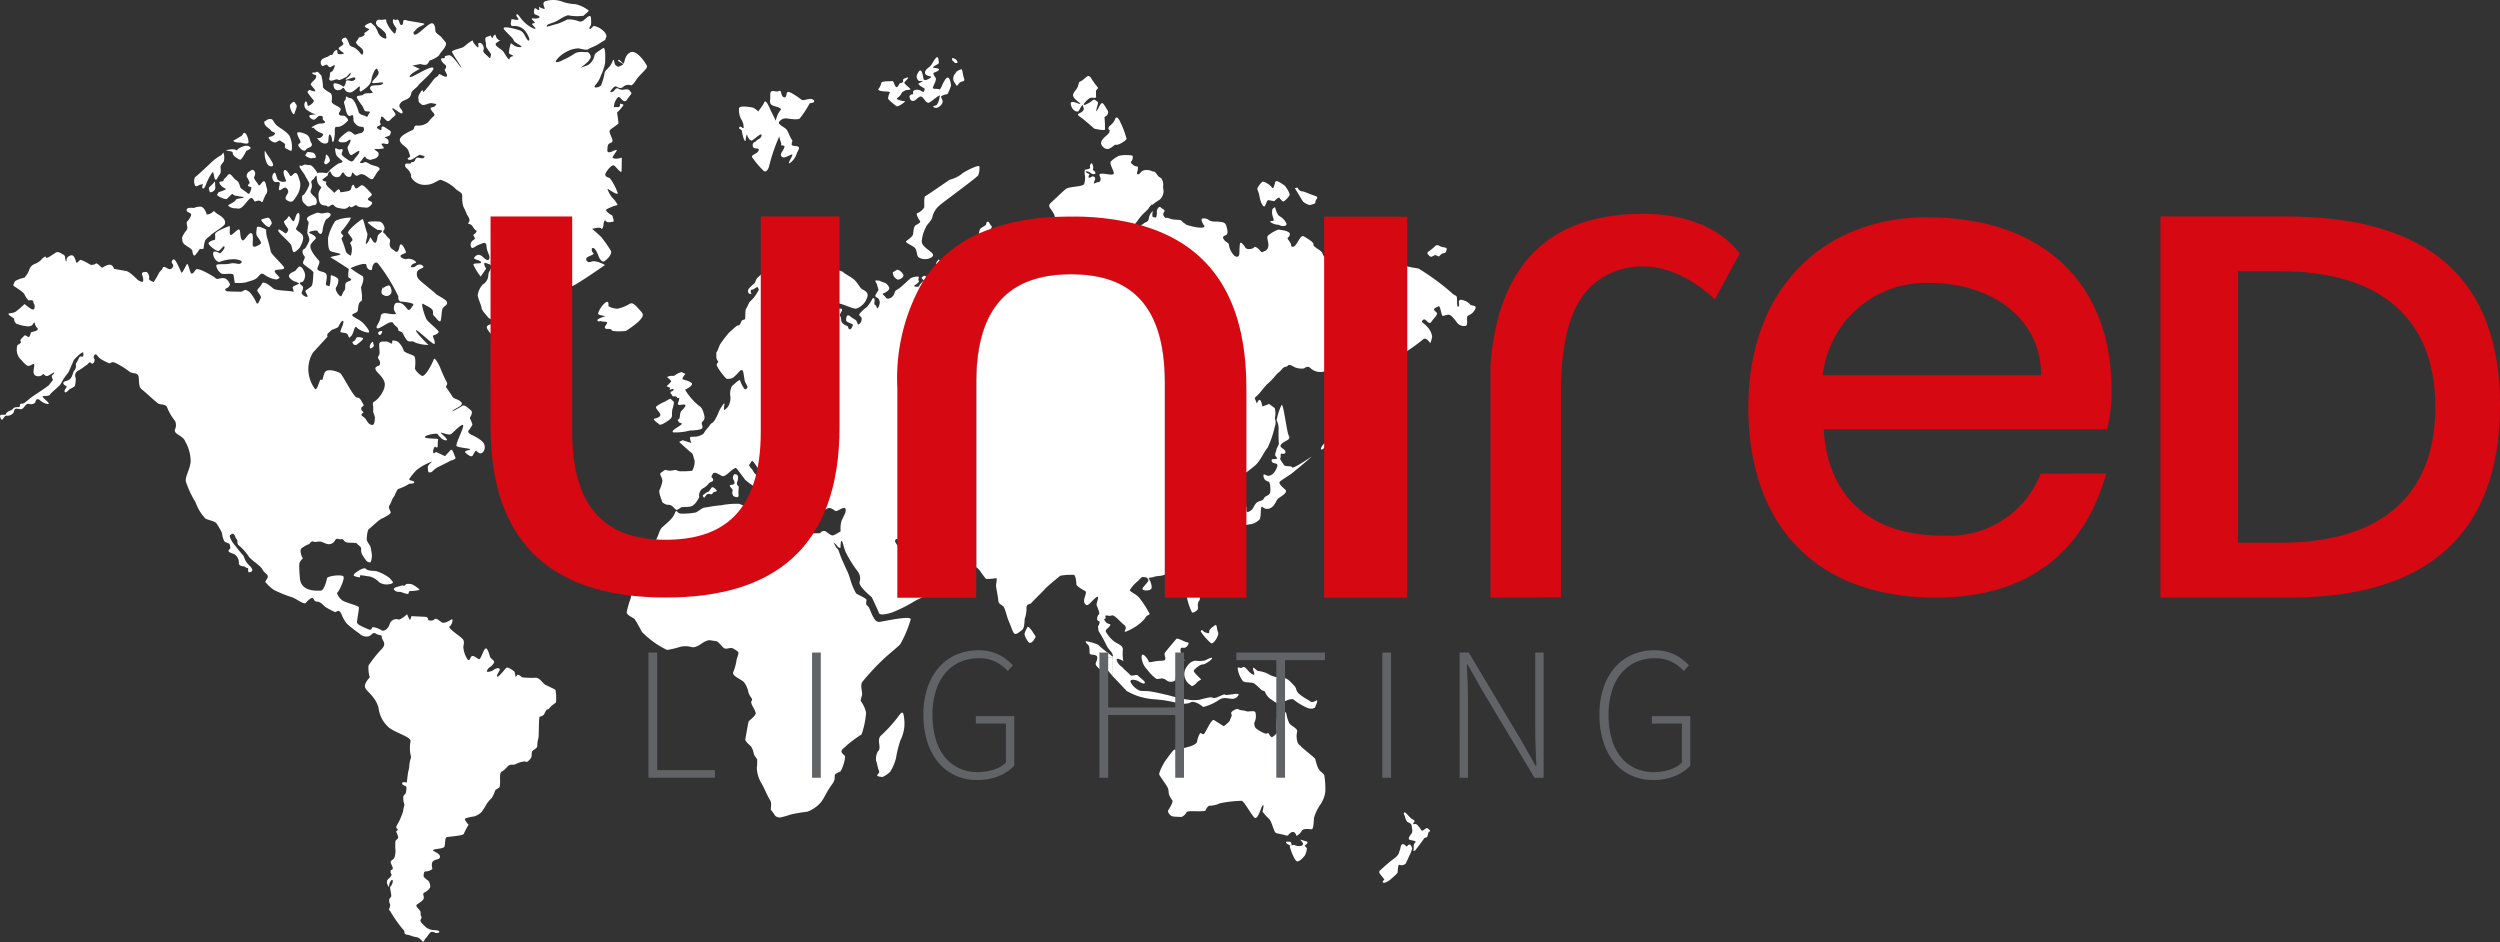
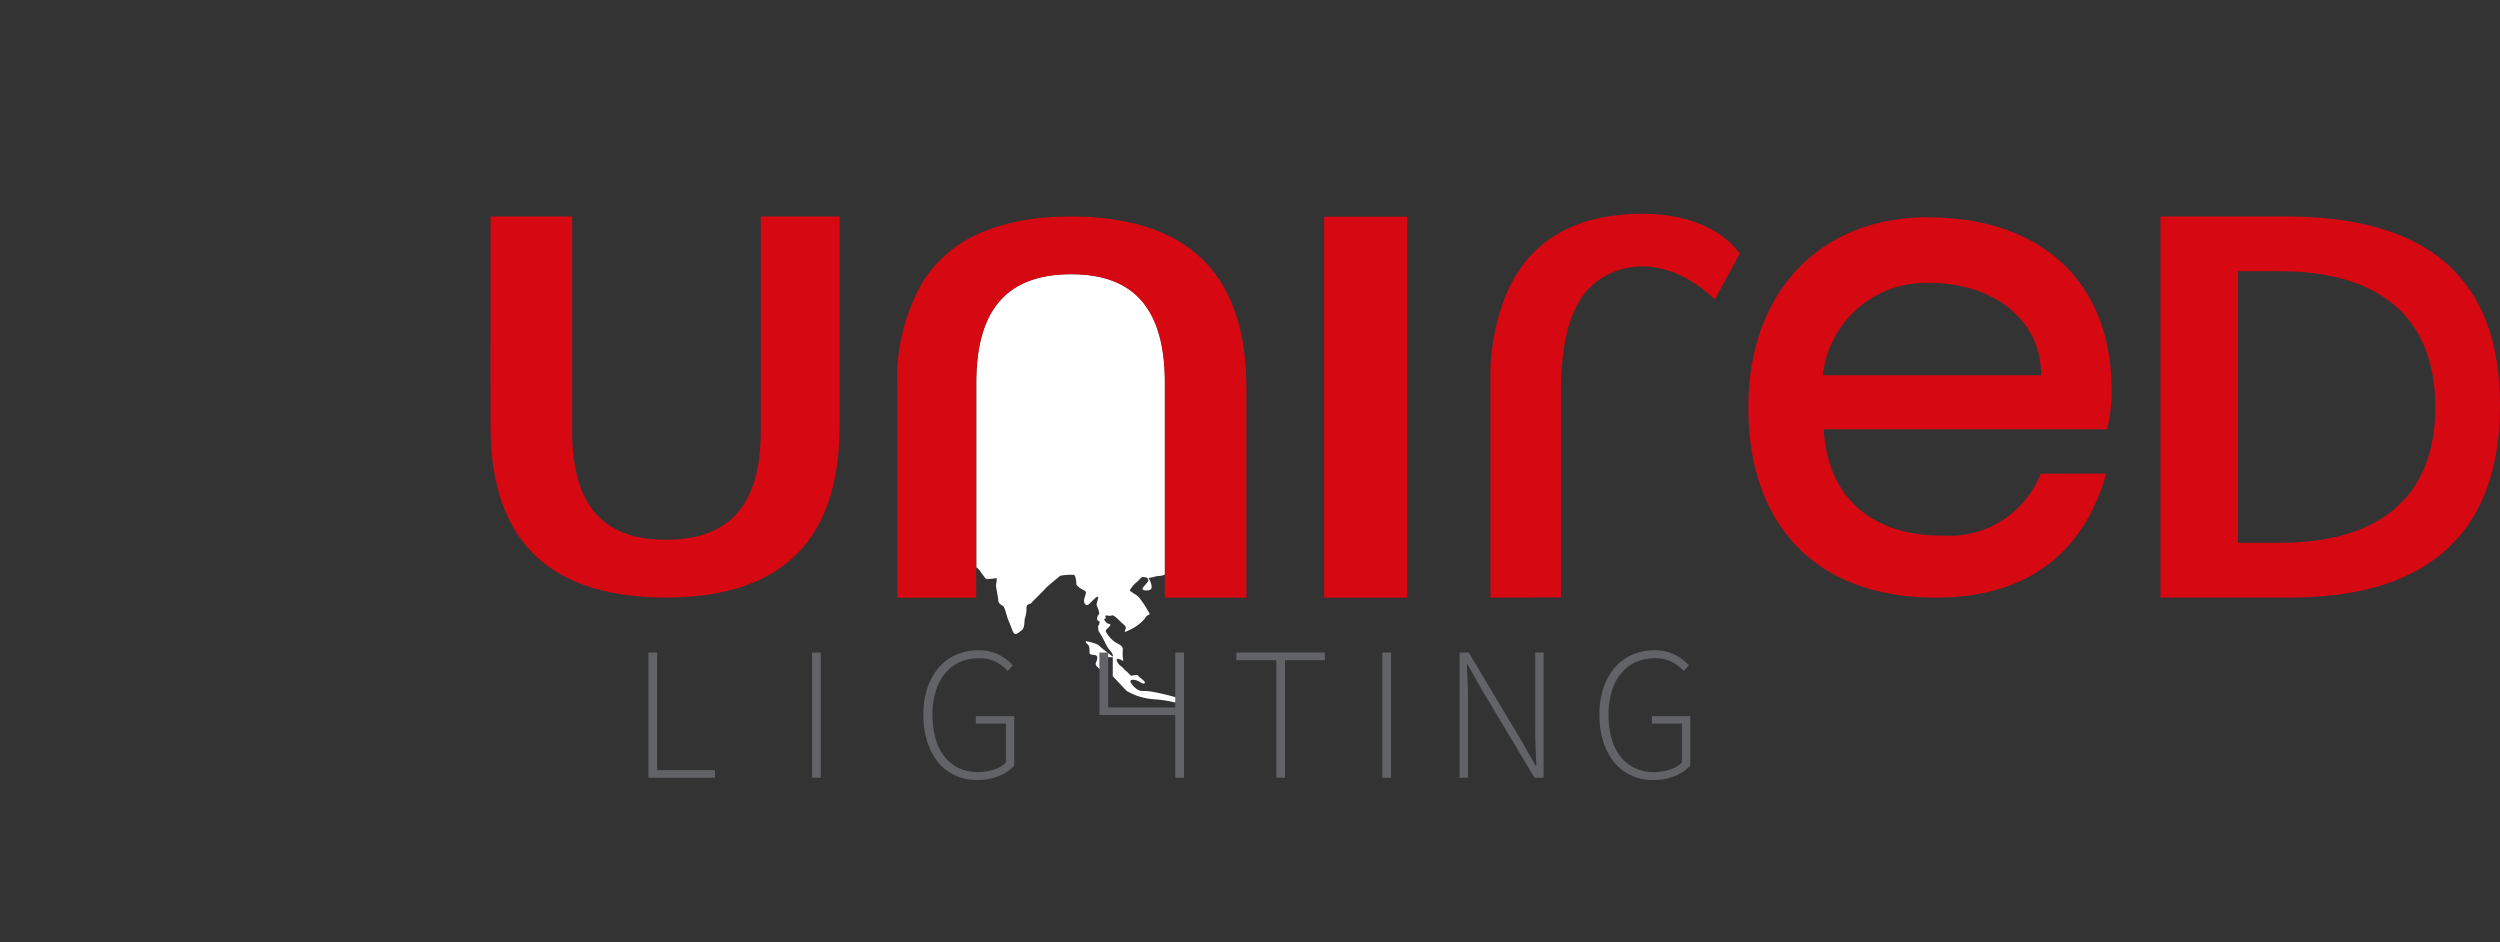
<svg xmlns="http://www.w3.org/2000/svg" width="133.934" height="50.469" viewBox="0 0 133.934 50.469">
  <rect x="0" y="0" width="133.934" height="50.469" fill="#333333" stroke="none" />
  <defs>
    <clipPath id="clip-path">
      <rect id="Rectangle_66" data-name="Rectangle 66" width="133.934" height="50.469" fill="none" />
    </clipPath>
  </defs>
  <g id="Group_24" data-name="Group 24" transform="translate(0 0)">
    <g id="Group_2" data-name="Group 2" transform="translate(0 0)">
      <g id="Group_1" data-name="Group 1" clip-path="url(#clip-path)">
-         <path id="Path_1" data-name="Path 1" d="M78.754,16.3a.837.837,0,0,0-.484-.242c-.193,0-.069.256-.11.332s-.1.111-.1-.277-.076-.193-.3-.435a12.985,12.985,0,0,0-1.757-1.287c-.118-.034-.394-.055-.6-.118a.751.751,0,0,1-.153-.055c-.207-.1-.4.049-.463.062s-.138.139.034.29.069.173.042.333-.36.007-.388-.125a1.286,1.286,0,0,0-.248-.388c-.111-.152-.222.222-.589.062s-.449-.076-.511-.062a.367.367,0,0,0-.249.339.376.376,0,0,1-.235.312,2.61,2.61,0,0,0,.062-.36c0-.1-.2-.18-.214-.284s.1-.18.1-.422-.359-.1-.394-.152a3.718,3.718,0,0,0-.815-.214,4.224,4.224,0,0,1-.4.145.053.053,0,0,1-.034-.007c-.062-.034-.076-.166-.152-.255-.083-.111-.463-.277-.429-.394s-.36-.346-.519-.436-.284.284-.442.471-.249.034-.243-.008-.013-.1-.138-.269.049-.09.077-.3-.629-.255-.629-.255a1.929,1.929,0,0,0-.553.332c-.083.131.083.38.021.595s-.145.193-.27.263-.138-.09-.325-.214-.1.013-.318.055-.3-.035-.325-.09-.173-.242-.235-.242-.062.332-.069.553-.124.236-.256.159a.993.993,0,0,1-.3-.567c-.028-.2-.145-.118-.277-.318s.076-.179.153-.263.041-.256-.021-.463-.222-.2-.387-.221-.387.021-.547-.09a.411.411,0,0,0-.332-.083c-.118,0-.041.214.076.373s-.3.111-.3.111a3.539,3.539,0,0,1-.678-.159c-.007-.049-.146-.089-.2-.173s-.18-.083-.332-.089a1.014,1.014,0,0,1-.353-.069c-.145-.055-.194-.021-.194-.021s-.207-.138-.1-.3-.04-.138-.159-.263-.249.187-.214.242a.8.8,0,0,1-.042.291.51.51,0,0,1-.173-.028c-.062-.028,0-.318,0-.318a.641.641,0,0,0-.214.38.236.236,0,0,1-.187.228s-.1.069-.235.166c-.2.131-.457.311-.512.359-.089.083-.069-.068.076-.269a1.517,1.517,0,0,1,.125-.173c.055-.076.1-.125.144-.194a2.631,2.631,0,0,1,.388-.442c.311-.3.1-.118.27-.311s.034-.007.166-.111a2.263,2.263,0,0,1,.284-.2.52.52,0,0,0,.243-.339c.062-.173-.014-.312,0-.408a.585.585,0,0,0-.063-.381c-.069-.138-.118-.042-.27-.269s-.166-.111-.27-.173a.664.664,0,0,0-.477-.028c-.11.049-.186.222-.277.2s-.007-.125.007-.305c.029-.179-.089-.076-.228-.179s-.186-.173-.118-.222.1-.269.042-.3a1.918,1.918,0,0,0-.713.014,1.584,1.584,0,0,0-.429.3c-.083.118.09.375.152.589s-.345.069-.622.069-.062.151-.083.324-.159.1-.283.18-.063-.069-.014-.194-.111-.2-.173-.152-.2.1-.173,0,.055-.138.055-.138-.18-.062-.207-.118.152-.035.255.055.277.1.263-.007-.152-.111-.132-.194.035-.1-.028-.263-.166.111-.124.166-.132.118-.235.118-.042.325-.042.325a1.023,1.023,0,0,1-.042.449c-.069.159-.8.125-.982.27s-.5.463-.761.7-.076.27.1.6a.46.46,0,0,1,.076.221c0,.118-.09.146-.111.187-.041.062-.3-.048-.317-.111a5.019,5.019,0,0,0-1.086.256.42.42,0,0,0,.089.193c.063.063-.076.375.021.5s.255.159.311.263.042.132.083.2.152.173.187.235a4.036,4.036,0,0,1,.055.546c.02.173-.159.18-.249-.007a.385.385,0,0,1-.028-.408.429.429,0,0,0,.028-.291c0-.124-.221-.062-.3-.166s-.339-.2-.422-.284-.422-.243-.463-.291-.215.243-.215.243l-.068.394s-.167.138-.131-.014a2.1,2.1,0,0,1,.082-.428c.049-.146-.1-.388-.1-.5s-.151.353-.151.457a.689.689,0,0,1-.111.263.847.847,0,0,0-.194.47.514.514,0,0,0,.132.484c.131.187-.042.139-.084.215a3.558,3.558,0,0,0,.069.636c0,.1-.041.1.188.111a.426.426,0,0,1,.3.1,2.209,2.209,0,0,0-.443.159c-.027.055.111.125.228.3s-.076.145-.124.221a2.957,2.957,0,0,0-.083.429c-.028.111-.18.083-.235.124a2.053,2.053,0,0,0-.214.208c-.042.055-.436.034-.436.034s-.228-.1-.235-.186.138-.028.138-.028a3.587,3.587,0,0,0,.56-.11c.1-.049.118-.215.18-.353s0-.249.035-.339a.4.4,0,0,0-.028-.284c-.028-.09-.111-.194-.007-.312s-.055-.152-.062-.214a.983.983,0,0,1-.034-.423.4.4,0,0,0,.02-.338,2.244,2.244,0,0,0-.089-.387c-.069-.166.021-.221.021-.221a2.922,2.922,0,0,0,.1-.388,2.7,2.7,0,0,0,0-.408c0-.111-.146-.035-.208-.062-.02-.007-.034-.013-.034-.034a.128.128,0,0,1,.048-.1c.049-.048-.056-.1-.125-.242s-.173-.028-.166.034-.069.118-.221.2-.132.158-.173.338c0,.008-.007.014-.007.029-.041.179-.1.5-.124.609s-.18.207-.318.38-.166.166-.132.235a.553.553,0,0,1,.118.311c.021.221-.048.291.139.45s.118.131.284.27.131.118.11.249-.007.332-.048.221-.125-.1-.512-.3-.194-.131-.339-.3a.715.715,0,0,0-.415-.311,6.882,6.882,0,0,1-.678-.159.7.7,0,0,1-.166-.207c-.027-.055-.049-.1-.049-.1s-.221.186-.131.284a.05.05,0,0,0,.028.028c.159.1.1.1.276.291s.146.132.195.387-.07.132-.153.118-.138-.118-.138-.118l-.035-.193s-.124.111-.124.173-.028.11-.132.089-.214.021-.276-.014a.887.887,0,0,1-.173-.1.267.267,0,0,0-.049-.041c-.111-.076-.228.09-.228.09l.138.152a.46.46,0,0,0-.152.125c-.09.09-.1.11-.1.159s-.27.055-.27,0,.049-.049.111-.1.18-.131.124-.193.056-.194-.027-.215a.914.914,0,0,0-.381.076c-.076.035-.491.471-.706.6s-.124.111-.221.3-.346.263-.422.153-.1-.1-.152-.166.021-.042.146-.125.152-.1.18-.179-.049-.173-.125-.256-.27-.111-.346-.159-.318-.048-.27.007a.7.7,0,0,1,.111.249c.034.118.062.221.062.221a2.55,2.55,0,0,0-.145.236c-.076.131.021.137.1.193s.09.124.111.215a.576.576,0,0,1-.118.346c-.028,0-.062-.146-.125-.187s-.048-.035-.034-.235-.111-.138-.125-.09a1.989,1.989,0,0,1-.291.436,1.814,1.814,0,0,0-.408.387c-.021.083.118.118.131.215a.349.349,0,0,1-.118.3c-.1.1-.118-.111-.173-.18s-.125-.062-.305-.215-.221.007-.228.083-.041.152.069.207.215.1.27.124-.083.27-.118.27a.106.106,0,0,1-.118-.1c0-.089-.118-.089-.207-.152a.368.368,0,0,1-.159-.18c-.02-.055-.007-.187-.062-.276a.163.163,0,0,1-.021-.063c0-.041.035-.076.1-.2s-.041-.146-.1-.138a.03.03,0,0,0-.028,0,.6.6,0,0,1-.3-.215c-.083-.138.1-.111.1-.111s.1.028.221.055a4.647,4.647,0,0,1,.463.159,2.04,2.04,0,0,0,.36.111c.049.02.194-.049.249-.084a1,1,0,0,0,.339-.359c.034-.111.131-.242.062-.38s-.215-.167-.3-.236-.215-.311-.366-.463-.491-.311-.609-.422a.456.456,0,0,0-.2-.089,2.756,2.756,0,0,1-.394-.111c-.11-.069-.193-.132-.36,0a.159.159,0,0,1-.255-.048s-.049-.077.187-.256-.236-.276-.319-.36a.351.351,0,0,0-.221-.083s-.429.055-.5-.021-.767.132-.83.159-.138.152-.2.2-.083.083-.138.035-.215.013-.277-.028-.152.089-.207.173-.035.145-.1.18-.215.193-.3.255a.248.248,0,0,1-.194.035.4.4,0,0,0-.111.083c-.055.049-.118.11-.173.159-.1.089-.125.263-.166.3s-.215.187-.3.284a.205.205,0,0,0-.007.263.18.18,0,0,0,.138.02c.028,0-.049-.042-.035-.152s.1-.049.138-.083.125-.076.18-.118.09.076.11.111-.11.221-.138.269a1.61,1.61,0,0,1-.3.36c-.1.069-.18.359-.228.387s-.056.318-.056.5-.152.049-.221.228-.1.194-.173.194-.36.29-.484.393a6.809,6.809,0,0,0-.45.589c-.062.076-.159.415-.2.435s-.014.228-.021.284a.383.383,0,0,0,.09.221c.049.056-.041.049-.069.173s.484.76.526.76a.539.539,0,0,0,.353-.062,2.543,2.543,0,0,0,.36-.36.125.125,0,0,1,.159-.014c.021.014.083.456.1.54s.125.248.138.3.034.076-.069.152-.284-.36-.318-.463-.353.256-.429.29a.866.866,0,0,0-.089.568.893.893,0,0,1-.111.519.6.6,0,0,1-.2.194c-.09.041.014-.3-.013-.339s-.256.353-.256.353-.228.588-.381.678-.173.207-.228.249a1.955,1.955,0,0,0-.256.345.957.957,0,0,1-.394.153c-.049,0-.256.007-.3.014s-.014.228.049.3-.415-.125-.477-.118a.735.735,0,0,0-.173.091s.567.525.657.58.1.249.167.408a1.018,1.018,0,0,1-.131.553,4.944,4.944,0,0,1-.547.028.548.548,0,0,1-.3-.062c-.056-.028-.221.028-.312.028a.721.721,0,0,1-.242-.034c-.083-.029-.146.076-.256.131s-.014.2-.014.2a.811.811,0,0,1,.076.256,1.908,1.908,0,0,1-.159.491c-.056.132.145.589.145.629s.249.18.3.152a.406.406,0,0,1,.242.076,2.21,2.21,0,0,0,.221.207c.021.014.166-.077.236-.131s.408-.007.581-.076.3-.29.373-.415.014-.027.028-.2a.442.442,0,0,1,.194-.333.927.927,0,0,0,.291-.228c.089-.124.214-.131.235-.158a.118.118,0,0,0-.007-.166c-.076-.056-.062-.09.021-.236s.366.063.5.125.429-.249.484-.291a.923.923,0,0,1,.249-.152c.028,0,.422.539.5.643a3.9,3.9,0,0,0,.422.318c.235.159.491.332.533.373.09.083.02.152,0,.186a.839.839,0,0,0-.077.243c-.007.076-.131-.062-.214-.056a1.923,1.923,0,0,0-.456.1c-.063.035.484.291.56.277s.09-.138.083-.179a.052.052,0,0,1,.09-.049c.048.049.38-.284.428-.339s-.131-.214-.131-.312.339.153.339.153.055-.228.014-.277a9.381,9.381,0,0,0-.872-.609.967.967,0,0,1-.124-.09c-.173-.145-.18-.269-.236-.311a.65.65,0,0,1-.152-.222s.1-.137.152-.214c.035-.055.187.194.318.373v.007c.041.049.083.1.111.125.131.124.8.5.865.567a.708.708,0,0,1,.179.29c-.013.049.249.637.249.706s.318.269.318.269.235-.179.173-.353a.537.537,0,0,1-.028-.394c.041-.076.366.228.415.228s.042-.263.1-.284a4.31,4.31,0,0,1,.457-.152c-.062.028-.159.291-.235.408s.055.256.076.373-.083.194-.1.318.179.332.179.332a5.381,5.381,0,0,1,.6-.145.664.664,0,0,0,.3-.09l.083-.041c.138-.069.312.069.4.132s.276-.119.449-.153.111.222.09.277-.11.228-.194.408a1.529,1.529,0,0,0-.049.568s-.186.118-.325.186-.173.034-.415-.138a.222.222,0,0,0-.353.049,2.815,2.815,0,0,1-.339.007,2.406,2.406,0,0,1-.456-.034,3.168,3.168,0,0,1-.788-.381c-.284-.152-.415.6-.727.54a1.8,1.8,0,0,1-.865-.394c-.145-.167-.29-.077-.47-.09s-.236-.049-.3-.159a4.909,4.909,0,0,0-.194-.532.241.241,0,0,1,.083-.339c.021-.028-.007-.056-.062-.09s-.145-.069-.228-.1a4.307,4.307,0,0,0-.989.083c-.325.014-.74.111-.858.118s-.345.207-.477.263a3.582,3.582,0,0,1-.685.063c-.083,0-.235.007-.3-.1s-.125.034-.138.083a1.074,1.074,0,0,1-.236.346c-.131.145-.324.29-.456.422s-.153.338-.256.532a.955.955,0,0,0-.055.138.234.234,0,0,0-.007.145s-.471.339-.65.5a11.025,11.025,0,0,0-.685,1.038c-.055.042.028.388.069.546a3.009,3.009,0,0,1-.069.782.562.562,0,0,1-.02.111,5.506,5.506,0,0,0-.208.712c-.028.18.318.3.415.387a7.42,7.42,0,0,1,.394.691,4.748,4.748,0,0,0,1.349.969,4.683,4.683,0,0,0,.726-.173,1.275,1.275,0,0,1,.6.021c.2.048.456-.138.581-.228a1.033,1.033,0,0,1,.345-.146s.3.041.4.062.3.291.387.359.235.021.353,0,.249.091.381.173-.049.381-.049.471a2.623,2.623,0,0,1-.173.637c-.1.221.394.373.567.546a1.329,1.329,0,0,1,.249.581,1.362,1.362,0,0,0,.173.3c.041.049-.007.118-.028.166s.041.194.069.243a1.523,1.523,0,0,1,.167.352c.034.146-.332.408-.367.45s-.159.844-.187.962.236.318.312.4a1.141,1.141,0,0,1,.145.4c.007.076.138.2.173.291a2.032,2.032,0,0,1-.014.442,1.7,1.7,0,0,0,.221.788c.145.222.353.748.477.928s.035.421.056.546a2.155,2.155,0,0,1,.221.3.335.335,0,0,0,.339.089,3.35,3.35,0,0,0,.477-.138,8.649,8.649,0,0,1,.92-.158,1.783,1.783,0,0,0,.775-.568c.1-.152.235-.422.36-.622s.179-.263.256-.381a.591.591,0,0,0,.069-.346c0-.138.214-.179.318-.248a2.034,2.034,0,0,0,.236-.727c.028-.138-.152-.18-.187-.311s.207-.249.291-.36a6.694,6.694,0,0,1,.781-.574,4.4,4.4,0,0,0,.242-1.169,1.525,1.525,0,0,0-.27-.6c-.034-.049,0-.131.049-.318s-.111-.5.014-.719a13.064,13.064,0,0,1,1.141-1.231c.235-.228.712-.6.9-.8a6.1,6.1,0,0,0,.554-1.314c.082-.249-1.418.089-1.647.118s-.3-.173-.387-.318-.166-.457-.277-.54-.069-.2-.049-.3-.5-.3-.567-.373a3.7,3.7,0,0,1-.291-.685,4.318,4.318,0,0,0-.152-.449c-.021-.021-.256-.561-.3-.65s-.131-.339-.173-.463a.377.377,0,0,0-.125-.18,2.561,2.561,0,0,1-.159-.29.732.732,0,0,1,.2.193c.041.069.179.138.173.055s.014-.422.076-.318.145.505.207.6a6.472,6.472,0,0,0,.615.989.632.632,0,0,1,.118.609c-.041.242.657.8.657.8s.325.685.387.851.581,0,.671-.021a7.836,7.836,0,0,0,1.106-.54,3.528,3.528,0,0,1,.443-.235,1.675,1.675,0,0,0,.422-.221c.09-.11.3-.166.4-.249s-.014-.146-.056-.256.173-.049.256-.049.27-.56.249-.615-.151-.111-.249-.194a1.674,1.674,0,0,0-.4-.193c-.034-.008-.041-.111-.055-.228s-.1-.09-.159-.153-.269.228-.318.277a.649.649,0,0,1-.332.1c-.11-.008-.166.158-.283.02s.014-.256-.042-.4-.228-.028-.276-.09-.312-.435-.346-.5a.335.335,0,0,0-.049-.076c-.035-.062-.083-.138-.1-.159A.13.13,0,0,1,48,28.888a.061.061,0,0,1,.069,0,.354.354,0,0,1,.186.082c.056.063,1,.678,1.128.754s.256-.028.318-.09.312.264.394.373.809.09.893.125.56-.1.775-.077a1.375,1.375,0,0,1,.532.339v-9.9c0-4.35,2.075-5.8,5.09-5.8,2.981,0,5.014,1.445,5.014,5.8V30.782a4.1,4.1,0,0,0,.684-.324,5.074,5.074,0,0,0,.463-.415.873.873,0,0,0,.215-.394c.021-.132.444-.581.444-.623a.608.608,0,0,1,.062-.325c.076-.194-.124-.158-.208-.263a1.618,1.618,0,0,1-.152-.457c-.028-.1-.125-.173-.159-.284s-.056-.145-.049-.179.235-.132.45-.291.082-.069.124-.215-.013-.035-.055-.131-.131-.042-.228-.076-.145.042-.193.076a.14.14,0,0,1-.228-.062c-.055-.145-.132-.021-.339-.132s.137-.083.277-.214a1.633,1.633,0,0,1,.372-.249.553.553,0,0,1,.326-.145c.1.014-.056.173-.167.3s.014.186.014.186a3.533,3.533,0,0,1,.373-.152,1.591,1.591,0,0,1,.318-.056c.1-.021.083.111.056.2a.331.331,0,0,0,.042.228,1.419,1.419,0,0,1,.269.477,2.155,2.155,0,0,0,.118.567c.035.041.159-.1.284-.158s.062-.367.062-.367l.166-.325a3.625,3.625,0,0,1-.311-.685c0-.118.228-.179.436-.263s.014-.4.2-.623.594-.021.594-.021a1.347,1.347,0,0,0,.111-.082,5.715,5.715,0,0,0,.505-.4c.263-.243.484-.782.629-.906a5.119,5.119,0,0,0,.387-1.127c.125-.325-.034-.4.021-.547a1.016,1.016,0,0,0-.021-.463l-.3-.221-.367.138a.789.789,0,0,0-.083-.3c-.083-.18-.207.139-.207.139l-.118-.3a3.493,3.493,0,0,0,.263-.256c.1-.124.284-.346.387-.463a3.566,3.566,0,0,0,.394-.388c.2-.262.243-.221.408-.422s.242-.1.325-.2.242.021.366.083.45.118.554.035a.208.208,0,0,1,.3.021.771.771,0,0,0,.678.186c.014,0,.028-.007.041-.007a1.652,1.652,0,0,0,.3-.076,1.08,1.08,0,0,1,0-.387,4.73,4.73,0,0,1,.449-.706c.146-.221.187-.1.429-.277s.187,0,.228.242a.5.5,0,0,0,.2.339L72.9,18.6a3.489,3.489,0,0,1,.429-.483c.2-.18.263.062.118.179s-.056.408-.1.588-.844.727-.92.845a10.789,10.789,0,0,1-.865,1.01c-.284.283-.055.989-.055,1.189a.707.707,0,0,0,.118.4.4.4,0,0,1,.021.263s-.18.2-.1.305-.166.317-.166.317l-.249.042-.021.325-.18.193-.083.09s-.145.221-.041.221c.034,0,.076-.034.124-.076a1.68,1.68,0,0,0,.18-.228l.166-.38a1.254,1.254,0,0,0,.346-.408,10.344,10.344,0,0,1,1.141-1.349c.069-.027.089-.2.076-.249s0-.221,0-.221.145-.062.277-.131a.151.151,0,0,0,.076-.195.7.7,0,0,1-.125-.242c-.021-.111.089-.159.131-.221s-.089-.062-.256-.221.1-.158.1-.158a3.527,3.527,0,0,1,.159-.4c.083-.173.152-.1.152-.1s.235-.09.332.028.159.014.325-.159.194-.27.415-.159a.336.336,0,0,1,.215.291c.041-.049.2-.27.235-.332.021-.027.249-.186.512-.366a10.389,10.389,0,0,0,.85-.623c.152-.166.388.2.388.2a1.436,1.436,0,0,0,.1-.36.934.934,0,0,0-.248-.5c-.215-.256-.381-.249-.256-.373s.207.076.318.131.124-.027.235-.166.131-.131.194-.256-.063-.138-.125-.242.11-.146.215-.208.152.422.207.492.263-.09.408-.028.367.394.436.47a.49.49,0,0,0,.422.111c.111-.048.048-.318.069-.463s.215-.076.4-.373-.131-.208-.256-.312M65.633,37.214c-.062-.069-.5.236-.636.173s-.276-.014-.733.1a1.847,1.847,0,0,1-.588,0,3.811,3.811,0,0,1-.471-.083v.277a1.2,1.2,0,0,0,.471-.007.233.233,0,0,0,.1-.041c.215-.132.636.2.685.242a2.649,2.649,0,0,0,.858-.387c.242-.159.47-.055.65-.055a.367.367,0,0,0,.381-.194c.124-.173-.657.049-.713-.021m-6.487-1.542c.146.159.339.415.422.5.014.014.029.035.049.055V35.208h-.47Zm0,.353.083.062c.166.125.042-.02-.083-.207ZM48.384,38.217c-.062-.118-.2.077-.256.167a8.125,8.125,0,0,1-.906,1c-.249.193-.062.56-.111.712a.207.207,0,0,1-.076.152.83.83,0,0,0-.1.511c.042.069.1.422.146.512s.021.124-.069.228.2.124.277.124a1.491,1.491,0,0,0,.394-.269A2.489,2.489,0,0,0,48,40.624a6.208,6.208,0,0,1,.235-.954,2.092,2.092,0,0,0,.215-.747,2.25,2.25,0,0,0-.062-.706m22.575,3.4c-.021-.214-.222-.222-.346-.463a2.736,2.736,0,0,1-.153-.491c-.041-.083-.733-.615-.767-.678s-.111-.048-.18-.214a1.037,1.037,0,0,1-.021-.581c.028-.159-.3-.29-.4-.415a.1.1,0,0,1-.028-.034,1.93,1.93,0,0,1-.152-.5c-.034-.131-.187-.145-.29-.311s-.194.353-.194.353a4.479,4.479,0,0,0-.028.9c.049.137-.269.318-.269.318s-.132-.1-.138-.159-.083-.083-.146-.041-.5-.207-.574-.291-.111-.284-.049-.353a.771.771,0,0,0,.028-.491c-.041-.131-.408-.014-.484-.062s-.373-.041-.428-.111-.45.132-.381.243-.041.221-.068.339-.333.332-.333.332l-.525-.332c-.138-.077-.45.678-.532.739s-.132-.041-.187-.041-.18.339-.187.463-.36.256-.415.263a.291.291,0,0,1-.034.007c-.09.028-.3.083-.471.125a.909.909,0,0,1-.269.027c-.084-.027-.43.505-.492.574s-.4.678-.339.782.27.393.4.6.077.318.118.45a1.3,1.3,0,0,0,.18.318c.055.118-.228.533-.228.533-.028.035.014.166.125.263s.3.068.512.089.311-.221.393-.284.942.028.975-.069.153-.277.243-.249a1.414,1.414,0,0,0,.533-.132,6.656,6.656,0,0,1,1.155-.131c.111,0,.435.595.65.865s.387-.553.484-.623-.014.333-.014.333a2.3,2.3,0,0,0,.339.38c.179.166.256.719.388.768s.235.048.477.118.118-.028.332-.145.283.186.283.186a.658.658,0,0,0,.277-.263c.1-.18.463-.077.553-.1s.1-.5.11-.609a2.574,2.574,0,0,1,.367-.747A1.591,1.591,0,0,0,71,42.429a4.372,4.372,0,0,0-.041-.816m-1,3.458c-.228-.068-.325-.118-.27-.049a1.283,1.283,0,0,1,.118.159.118.118,0,0,1-.1.132.5.5,0,0,1-.325-.028c-.062-.049-.179.013-.179.013s-.028-.194-.07-.194-.263-.048-.235.035.235.158.235.158l-.034.049c.014.1.243.775.394.8s.408-.3.422-.333a.979.979,0,0,0,.1-.366c-.028-.056-.124-.118-.11-.146s.277-.173.055-.235m5.526.18c-.09.042-.1.145-.166.076s-.18-.152-.242-.049-.041.194-.09.291-.007.221-.332.456-.643.547-.719.609a.11.11,0,0,0-.034.138c.013.049.263.325.263.367-.028.028-.132.076-.069.145s.332-.1.4-.166.373-.311.381-.38.007-.457.1-.4a.323.323,0,0,0,.325-.062c.035-.055.222-.484.243-.512a1.843,1.843,0,0,0,.11-.311c0-.028-.089-.249-.173-.2m.92-.865c-.083.028-.18.166-.249.1a1.827,1.827,0,0,0-.228-.29c-.131-.118-.2.021-.214-.062s.186-.118-.021-.228-.408-.463-.463-.367.013.083.041.221a.784.784,0,0,0,.125.276c.02.028.214.042.235.215s.069.312-.014.415-.165.235-.131.3.429.069.346.159a.279.279,0,0,0-.09.256c0,.124-.035.2,0,.207a.137.137,0,0,0,.09-.035.212.212,0,0,0,.02-.034c.042-.049.429-.56.443-.6s.158-.041.173-.09.062-.263.09-.263.083-.049.049-.076-.118-.145-.2-.118M37.622,22.6a.313.313,0,0,0,.125-.25c-.014-.089-.083-.484-.27-.588a3.236,3.236,0,0,1-.775-.885c.062-.029.512-.243.325-.381s-.5-.137-.463-.228a.809.809,0,0,1,.159-.235l-.215-.1a1.36,1.36,0,0,0-.284.125.242.242,0,0,1-.228.076.55.55,0,0,0-.263.069s.256.194.221.242a2.687,2.687,0,0,1-.242.243l.194.09-.041.11s.284-.11.215.007-.167.042-.153.146.111.1.083.159.256,0,.256.09.159-.049.118.111-.1.248-.041.284.373-.062.381.027-.242.325-.242.325l-.041.118c-.035.256-.021.263-.1.311s-.007.076.028.145.242.035.118.146-.588.332-.415.408a2.885,2.885,0,0,0,.878-.1s.588-.008.664-.118-.082-.257.007-.346m-1.667-1.218c-.007-.083-.325.132-.325.132a1.818,1.818,0,0,0-.477.27c-.049.1.152.242.214.393s-.152.215-.3.25.166.221.256.311.581-.27.623-.325A.276.276,0,0,0,36,22.219a1.634,1.634,0,0,1,.021-.29,1.644,1.644,0,0,0,.083-.353c0-.111-.131-.111-.145-.194m-1.611-4.689c-.214-.228-.415-.525-.6-.422a2.194,2.194,0,0,1-.671.27,1.086,1.086,0,0,1-.484-.138s.063-.373-.179-.173-.4.547-.36.6.387.111.387.111-.477.132-.436.228.173.028.173.028c.131.076.414-.013.332.138s-.138.173-.09.25.318-.008.346.1.761.049.761.049a5.526,5.526,0,0,0,.712-.532c.09-.131.325-.277.111-.505M48.384,14.7c-.09-.159-.276-.284-.339-.242s-.215.131-.215.131a.426.426,0,0,0,.27.394c.069.008.373-.124.284-.283m3.105-5.353a1.873,1.873,0,0,1-.615.284s-1.224.843-1.307.884-.035.5-.055.6a.786.786,0,0,1-.381.312c-.069,0,.062.3.146.394s-.1.179-.215.242-.125.353-.145.484-.27.29-.367.367.3.221.45.353.09.456.235.532a.66.66,0,0,0,.678-.02c.332-.222-.533-.463-.533-.845a1.935,1.935,0,0,1,.228-.767c.042-.139.325-.36.346-.561a1.142,1.142,0,0,1,.367-.588c.186-.179,2.026-1.507,2.088-1.632a1.123,1.123,0,0,0,.062-.463c0-.138-.858.283-.982.423M34.662,3.532c-.069-.146-.574-.941-.933-.706s-.221.726-.394.533-.207-.173-.214-.111.381.173.207.242-.166.132-.318.028-.076-.519-.214-.187-.36.381-.408.581a2.87,2.87,0,0,1-.186.658c-.09.118-.478.2-.3-.021a1.445,1.445,0,0,0,.3-.526,2.436,2.436,0,0,0,.221-.678c-.007-.187.048-.9-.138-.754s-.429.242-.442.408a.785.785,0,0,1-.346.491c-.111.042-.346.124-.4.146a3.779,3.779,0,0,0,.415-.346c.041-.069.159-.166.131-.284s-.131-.243-.235-.215-.4-.09-.685.118a3.37,3.37,0,0,1-.553.3c-.242.138-.478.18-.367.014a1.52,1.52,0,0,1,.484-.415A1.458,1.458,0,0,1,31,2.591c.194.041.436.11.519.041s.339-.131.574-.29.36-.193.346-.249.125-.11-.014-.325a1.023,1.023,0,0,0-.616-.38c-.056.027-.207.242-.228.138s.1-.111.09-.311.021-.436-.152-.333-.284.325-.5.263a1.409,1.409,0,0,0-.637-.1,3.363,3.363,0,0,1-.525.235c-.18.027-.637.221-.567.1s.332-.132.574-.277.519-.318.623-.276a2.343,2.343,0,0,0,.788.013c.02-.055.276-.221.263-.277a1.82,1.82,0,0,0-.705-.339A2.452,2.452,0,0,1,30.1.08a1.365,1.365,0,0,0-.885-.013c-.242.1.035.4-.049.414a.887.887,0,0,1-.3-.124s.083.255-.063.159-.152-.1-.173-.028-.062.236.041.284.346.118.18.193-.45-.041-.346.077.193.173.124.194-.145.02-.11.083.283.249.1.221a1.66,1.66,0,0,1-.65-.483c-.152-.18-.255-.373-.3-.264s.2.228.069.264-.345-.083-.345.007-.1.333.083.333a.755.755,0,0,1,.622.214,1.516,1.516,0,0,1,.263.463s0,.228-.146,0-.173-.387-.415-.463-1.031-.29-.76.007.435.415.484.553.664.367.3.353-.449-.332-.477-.131a1.864,1.864,0,0,0-.083.443c.021.1.367.145.173.186s-.1.235-.207.124-.2-.3-.284-.408-.539-.311-.346-.443a1.02,1.02,0,0,1,.215-.131s-.049.028-.166-.082-.069-.312-.18-.187-.062.187-.111.131-.055-.152-.1-.117-.256.062-.256.151a.747.747,0,0,0,.028.235c.028.1-.041.146.083.325s.221.3.194.325-.02.249-.111.138-.353-.277-.3-.381a.33.33,0,0,0-.076-.345.136.136,0,0,0-.208-.021s.069.263-.034.186-.131-.145-.2-.215.035-.221-.207-.055-.277.242-.394.291-.539.145-.56.221.595.934.5.865-.491-.712-.671-.671-.228.035-.221.125-.256-.028-.186.138.2.221.249.29-.034.194-.062.221.228.354.076.375S23.513,3.891,23.5,4s-.131.069-.312.318a6.833,6.833,0,0,1-.5.615c-.048.042.014-.242-.152,0s-.125.311-.111.415-.041.076.131.228.387-.1.622-.041.236-.007.145.125-.325.041-.235.207.263.256.152.353a2.219,2.219,0,0,0-.3.325.819.819,0,0,1-.595.18c-.215-.007-.1.159-.235.235s-.761.319-.685.581.38.29.47.574.118.27-.007.333.028.159.166.1.415-.291.471-.249.325.041.18.152-.36-.131-.456.1-.187.062-.228.173-.318-.049-.318.125.159.166.27.4-.014.186.131.359a.859.859,0,0,0,.754.291c.4-.007.658-.333.8-.249a2.2,2.2,0,0,1,.7.415c.2.228.415.207.408.463a1.421,1.421,0,0,0,.069.568,3.193,3.193,0,0,1,.166.359c.007.069.236.284.118.45s.076,0,.221.255.249.146.166.284-.207.083-.1.242-.062.145-.124.243a.273.273,0,0,0-.041.3c.062.159.269-.083.429-.125s.373-.221.394.083.159.443.159.6-.1.228-.346-.014-.408-.063-.471.034.346.125.367.242-.429,0-.408.146a3.2,3.2,0,0,0,.387.622l.291-.423s-.228-.379,0-.3c.159.062.228.068.249.124a.186.186,0,0,1,.014.1.276.276,0,0,1-.014.082c-.035.1-.131.18-.131.36a.6.6,0,0,1-.3.484,1.078,1.078,0,0,0-.263.525c-.041.125.2.6.2.726s.291.423.367.526a.371.371,0,0,0,.131.076c.173.076.415.153.138.228a1.4,1.4,0,0,0-.138.042c-.235.076-.256.145-.166.3a1.58,1.58,0,0,0,.166.214c.263.311.712.81.678.961-.041.2-.208.084-.159.222s.366-.09.422.035.159-.035.215.131a1.138,1.138,0,0,0,.194.325s.1-.042.1-.056a6.773,6.773,0,0,1,.387-1.369c.166-.2.471-.443.429-.643s.1-.623.228-.65.47-.56.595-.38.1-.062.221-.138.816-.788.719-.948a.708.708,0,0,1-.1-.346s.2.367.429.3c.007,0,.014-.007.028-.007.291-.118,1.729-1.12,1.729-1.12s-.491-.284-.733-.179-.332-.146-.228-.228.429-.159.332-.236-.125-.324.021-.263.284.484.284.484.145.3.284.221.45-.387.353-.567a6.99,6.99,0,0,0-.491-.706c-.125-.138-.511-.463-.511-.463s.428-.124.491-.02.118-.179.118-.179.02-.36.124-.222.429.02.429.02a1.549,1.549,0,0,0-.083-.318c-.035-.014-.436-.242-.3-.332a2.223,2.223,0,0,1,.574-.222c.041.007-.111-.242-.249-.373s-.339-.546-.255-.491.519.346.525.228a3.01,3.01,0,0,0-.429-.816c-.056-.021-.332-.069-.207-.284s.36-.484.477-.359.332.372.353.311.021-.754.021-.754-.145.028-.187.042-.353.02-.3-.084.242-.346.221-.373-.235.069-.3.1-.222.055-.207-.1,0-.264.089-.333.249-.055.159-.29-.173-.359-.1-.45.449-.3.449-.366-.076-.567-.076-.567a2.574,2.574,0,0,0,.346-.4c0-.049-.194-.076-.194-.076s.056.2-.131.186-.221.056-.173-.145a.713.713,0,0,1,.194-.373c.11-.145.3.408.491.118s.284-.311.207-.4-.076-.193-.373-.138-.325-.187-.477,0-.3.159-.235.069.194-.264.276-.242.256.179.415.007A.408.408,0,0,1,33.8,4.57s.09.027.276-.277.65-.623.581-.761M70.53,37.526c-.1.049-.242.132-.345.042s-.222-.111-.512-.333-.18-.325-.312-.47a3.241,3.241,0,0,0-.269-.277.619.619,0,0,0-.47-.186,1.476,1.476,0,0,1-.568-.131,1.481,1.481,0,0,0-.629-.221c-.11.007-.269-.256-.29-.153s.076.243.062.326-.207-.063-.276-.132-.249-.339-.36-.235-.3-.132-.242.138a1.467,1.467,0,0,0,.263.588c.09.111.491.049.615.138s.394.353.394.353l.173.069a.815.815,0,0,0,.38.456c.09.062.3.256.478.188a.3.3,0,0,0,.062-.028,1.46,1.46,0,0,1,.408-.188c.111-.02.2-.02.235.028a3.157,3.157,0,0,0,.706.423c.152.068.38.055.422-.035s.18-.408.076-.36m-5.6-2.276c-.048-.041-.242.069-.372.132a1.517,1.517,0,0,1-.526.013.575.575,0,0,0-.36.2,1.133,1.133,0,0,0-.1.132.676.676,0,0,0,.1.892c.083.076.145.1.158.131s.187-.048.264-.158a.687.687,0,0,1,.255-.18c-.089-.125-.457-.415-.387-.505s.318-.311.471-.311.553-.3.5-.346M63.386,34.7c.18.062.38-.284.243-.284s-.541-.269-.61-.186-.512.6-.609.74.207.429-.179.429-.685.138-.692.042-.38-.609-.38-.228a1.034,1.034,0,0,0,.3.658,2.185,2.185,0,0,0,.484.491c.111.069.305-.118.547.083a.384.384,0,0,0,.491-.014,1.641,1.641,0,0,1,.055-.3,3.338,3.338,0,0,0,.166-.491c.042-.125.09-.222.146-.215.118.021.124-.062.041-.207a.4.4,0,0,0-.048-.089c-.132-.2-.146-.484.041-.423m.8-3.057c-.076.014-.276-.1-.317.083s-.062.069-.09.1-.062.034-.089.055a.4.4,0,0,1-.09.028.225.225,0,0,0,0,.118,3.112,3.112,0,0,0,.263.775c.027.049.276-.069.311-.173s-.049-.269.062-.429a.265.265,0,0,0,.049-.173c.02-.173-.042-.387-.1-.381m1.072,2.207c-.09-.166-.028-.463-.186-.346s-.305.228-.284.346-.2.035-.277-.014-.1-.11-.124-.089-.042.034-.049.049.007.055.013.055a3.321,3.321,0,0,0,.519.588c.132.124.478-.429.388-.588m-1-3.791c-.048-.055-.173-.158-.269-.068s-.125.193-.187.242a.5.5,0,0,0-.1.179c.007.138.18.471.242.381s.145-.4.235-.526.138-.152.083-.207M69.2,25.367c.083-.056,1.217-1.011,1.044-.893s-.982.665-1.024.56-.366-.007-.442-.131-.242-.346-.194-.346,0-.284.062-.256.284.021.208-.138-.388-.194-.188-.388.505-.2.381-.428-.3-1.882-.4-1.633a3.315,3.315,0,0,0-.221.643c.007.056-.076.111.007.243a1.062,1.062,0,0,1,.062.483c0,.069,0,.616.021.664s-.125.263-.132.339-.09.228-.069.3.173.173.056.2-.3-.027-.235.138.4.014.269.332-.3.415-.429.436-.346-.215-.277.069.319.173.325.345a1.183,1.183,0,0,1,.02.492c-.048.159-.276.159-.338.311s-.277.1-.415.256-.137.284-.263.373-.227.138-.249.028a.751.751,0,0,1,0-.173c0-.069-.02-.1-.173.034a1.033,1.033,0,0,0-.3.491c-.069.1-.235.035-.332.132a.513.513,0,0,0-.118.456c.049.111.062.2.007.256s.069.028.09.049.055-.062.034-.09.028-.077.028-.07c.1.222.248-.068.387-.186a1.438,1.438,0,0,1,.38-.146,2.021,2.021,0,0,1,.277-.041.983.983,0,0,0,.408-.236c.131-.131.021-.781.173-.684a.348.348,0,0,0,.429.055c.215-.089.284-.373.387-.483s.6-.332.387-.512-.367-.339-.263-.429.54-.359.623-.421M55.473,34.081c-.041-.069-.138-.2-.173-.27a1.833,1.833,0,0,0-.179-.207.281.281,0,0,0-.062-.028c-.034.056-.2.339-.166.429a1.037,1.037,0,0,0,.228.415c.1.076.256-.1.263-.132s.124-.145.089-.207m-15.908-8.03c-.035-.049-.125-.062-.062-.249s.041-.3-.007-.353-.152-.035-.159-.049c-.076.125-.1.2-.041.3s.083.2.014.242-.263.02-.2.118.18.166.132.263.049.256.049.256.3.152.276-.056.028-.435,0-.477m-1.21.179c-.125-.131-.207-.152-.249-.083s-.152.208-.152.208h-.048a1.965,1.965,0,0,0-.249.18c-.014.034.041.158.076.124s.118-.159.145-.173a.256.256,0,0,1,.173-.007c.11.035.118-.055.173-.1s.263-.014.131-.146M20.864,30.962a2.279,2.279,0,0,0-.691-.36c-.111-.035-.436.007-.567-.124s-.568.214-.623.263c.007.013-.062.083-.028.1a.7.7,0,0,0,.27.083c.145.021.021-.048.062-.09s.373.042.526.049a1.166,1.166,0,0,1,.519.325.755.755,0,0,0,.664.049c.146-.062-.048-.173-.131-.3m1.107.325c-.159,0-.2-.014-.263.062s-.159.013-.159.013c-.076.056-.56.1-.429.249s.277.077.4.124.346.118.36.077.021-.159.118-.145.505-.041.477-.077-.346-.3-.5-.3M15.227,14.349c-.028-.125-.692-.726-.719-.865A8.023,8.023,0,0,0,14.3,12.7a1.5,1.5,0,0,1-.042-.4s-.491-.264-.5-.1-.069.339.028.471.249.332.173.394-.388.249-.415.09.069-.665-.1-.665-.366.512-.484.36-.062-.491-.145-.553-.442.414-.491.263.041-.491-.062-.442-.767.284-.74.442a1.6,1.6,0,0,1,0,.283s-.415.09-.339.228.415.394.519.374.3-.353.325-.221-.235.353-.235.353-.387-.242-.373.021.235.463.346.435a2.1,2.1,0,0,1,.837-.145c.3.048.422.111.3.214s-.3-.055-.581.021-.775-.034-.733.125a.622.622,0,0,0,.277.408c.138.069.629-.062.65.089s.062.408.062.408a2.194,2.194,0,0,0,.616-.028c.118-.062.415-.09.58-.242s.2-.319.415-.153a1.4,1.4,0,0,0,.6.242c.062.014.194-.089.194-.089-.076-.132-.346-.319-.242-.394s.511-.021.477-.138m-.7-2.524c-.1-.2-.173-.173-.311-.132s-.215.069-.215.069c-.007.089.4.511.463.373s.159-.111.062-.311M11.706,11.5c-.345-.222-.173-.242-.339-.118a.49.49,0,0,1-.29.11s-.118-.443-.36-.421a.778.778,0,0,0-.318.068c-.069.007-.408-.055-.4.118s.318.1.221.325-.228.284-.221.373.083.27-.007.38-.263.354-.235.45-.028.207.187.353.366.228.366.325.049.242.111.228.284-.36.284-.36.194.049.207-.042a1.48,1.48,0,0,1,.09-.428,1.361,1.361,0,0,1,.249-.221c.076-.132.775-.505.8-.65s.007-.27-.339-.491m4.5,1.106c-.111-.18-.415-.27-.339-.394a1.292,1.292,0,0,0,.173-.5c-.007-.062.035-.367-.1-.284s-.145.532-.277.394-.166-.333-.249-.173-.221.151-.2.262.222.333.222.388-.1.263-.18.186a1.73,1.73,0,0,0-.325-.2l-.035.069c.056.179.658.636.706.8s.062.353.145.353.3-.215.332-.284.236-.436.125-.616M14.3,10.1c-.069-.215-.083-.533-.256-.325s-.159.194-.221.09-.249-.3-.207-.381.1-.228,0-.332-.111-.049-.276.048a.277.277,0,0,0-.118.284,1.023,1.023,0,0,1,.152.3c0,.077-.131.11-.076.18s.194.008.166.125-.09.366-.187.276-.346-.249-.387-.3-.062-.324-.235-.414-.3-.457-.45-.27-.235.221-.235.3-.325-.021-.18.193.394.242.284.284a2,2,0,0,1-.318.124c-.062,0-.11.152-.131.152.041.1.471.276.533.221s.3-.332.325-.249.256.09.325.111.291.014.228.069-.36.021-.422.146-.415.228-.387.291a.566.566,0,0,0,.381.137c.131-.007.221.09.435-.137s.36-.484.471-.4.1.222.194.159a.368.368,0,0,1,.256-.014s.076.132.124,0,.132-.318.132-.318A.353.353,0,0,0,14.3,10.1m-2.815-.346c-.062.082-.256.255-.29.3s.055.249.055.249.111-.021.09-.008c.069-.041.215-.1.194-.283s.007-.339-.049-.263m.505-1.494c-.028-.186-.049.028-.173.076a2.9,2.9,0,0,0-.45.325c-.069.069-.858.816-.92.837a.522.522,0,0,0,.014.463c.09.076.215-.083.3-.063l.111-.04s-.083.242.007.248.146-.208.228-.388a2.61,2.61,0,0,1,.256-.456c.1-.151.083.263.166.353s.118-.111.228-.243.062-.311.056-.414.138-.249.173-.3a.8.8,0,0,0,.007-.4M13.422,7.9c-.082-.062-.152-.159-.47-.028s-.214.228-.339.153-.519.027-.5.027c.089.062.366.014.359.159s.277.29.373.345.353-.477.353-.477.3-.118.221-.18m-.3-.775c-.118-.041-.062.09-.215.179s-.408.236-.408.236c.069.118.408.1.408.1s.394.124.408-.007-.083-.463-.194-.505m2.421.221c-.062-.208-.429-.421-.643-.574s-.249-.339-.318-.373a.275.275,0,0,0-.27.021.614.614,0,0,1-.139.082c-.069.236.284.374.346.485s.339.089.166.242-.339.049-.276.18a.456.456,0,0,0,.325.222c.09.007.235-.159.3-.09s.235.118.242.208-.069.166.118.242.221.173.249-.027a1.4,1.4,0,0,0-.1-.616m1.141.311c-.124-.207-.041-.373-.359-.5s-.394-.055-.394-.055c-.021.186.173.394.173.5s-.256.09-.02.332.3.09.353.035.373-.1.249-.312m-.816-2.068c-.09-.125-.09-.152-.166-.125a.562.562,0,0,0-.159.152c-.056.152.194.643.235.463s.18-.373.09-.491M14.625,8.775a3.5,3.5,0,0,0-.3-.484c-.028-.049-.138-.221-.138-.221a1.266,1.266,0,0,0,.131.712c.11.18.387.166.3-.007m2.013-.616c-.035,0-.124-.041-.186.014a.5.5,0,0,0-.09.153c.007.049.325.2.381.145s.215.083.173-.118-.249-.194-.277-.194m.968.235c-.021-.034-.131-.152-.138-.1s-.014.124-.014.124a1.28,1.28,0,0,1-.076.256c-.028.014.02.159.1.125a.432.432,0,0,0,.187-.145c.048-.063-.035-.228-.056-.257m6.26-6.141c-.138-.173-.159-.2-.242-.291s-.3-.18-.3-.346-.055-.38-.186-.373-.436.3-.595.429-.332.256-.373.138,0-.069.145-.256.671-.256.27-.325-.671-.11-.733-.124S21.6,1,21.6,1.173s-.083.193-.145.145-.069-.325-.207-.263-.18-.124-.2.062.235.4.193.45-.028.359-.186.159a1.727,1.727,0,0,1-.353-.553c-.014-.118.02-.153-.173-.118s-.256-.055-.353.069.041.29.118.332.387.3.387.4.083.27-.1.193a.53.53,0,0,1-.3-.248,3.112,3.112,0,0,0-.173-.367c-.062-.062-.242-.221-.242-.221s-.415.137-.3.235.263.089.2.145a2.3,2.3,0,0,1-.263.187s.083.048-.007.125A.517.517,0,0,1,19.232,2a1.009,1.009,0,0,1-.152.235c-.049.029.062.159.125.215s.193.138.235.235.007.353-.118.186a1.2,1.2,0,0,0-.284-.283c-.09-.083-.276-.069-.325-.221s-.145-.353-.207-.353-.263.083-.18.2.1.138,0,.222-.228.111-.166.2.325.215.242.243-.27.048-.311-.021.028-.228-.111-.159-.131.256-.214.243-.173.083-.215.1-.3.077-.346.208a.241.241,0,0,0,.049.276c.062.049.228-.118.284-.041s.055.055.1.11.325-.187.3-.076a.866.866,0,0,1-.131.3c-.048.04-.131,0-.131.18s-.1.255.021.311.325-.118.408-.041.4-.138.435-.138.3-.353.249-.186-.228.228-.276.311.45-.158.5-.1.035.132-.118.173-.339-.118-.366.062-.118.3-.18.222-.484-.228-.484-.1.035.338.27.317.215-.207.3-.09.09.187.3.214.574-.47.546-.276-.013.269.1.194.477-.3.511-.567.236-.74.318-.6.125.214-.028.394-.346.346-.18.353.65-.1.5.041-.581.007-.664.173.263.3.069.319-.394,0-.442.082-.415.014-.339.18a2.852,2.852,0,0,0,.3.443,2.091,2.091,0,0,0,.111.235c.062.1.373-.02.249.138s-.062.235-.193.166-.339-.076-.381-.236-.228-.712-.436-.733-.221-.194-.249,0-.145.119-.076.325.069.45.2.589.228-.138.27.069-.048.227.159.428.387.055.415.2a.214.214,0,0,1-.194.263c-.132.013-.263.138-.36.042s-.236-.2-.373-.09-.512.394-.422.485.36.048.408.027.255-.222.221-.041-.194.283-.145.422.1.353.2.325.415-.3.422-.194-.152.277-.215.346-.118.277-.318.152-.436-.284-.415-.374.138-.29-.055-.235-.332-.214-.284.1.146.3.235.4.2.131.118.193-.173.035-.269.124a3.589,3.589,0,0,0-.36.277c-.055.083-.18.221-.242.173a1.752,1.752,0,0,0-.471,0s.049.007-.076-.159-.215-.255-.3-.262a1.757,1.757,0,0,1-.214-.021s-.083-.014-.1,0-.076.048-.076.048c-.049.056-.138-.048-.159.021s.055.138.1.228a3.246,3.246,0,0,1,.2.29c.021.09.111.167.138.256s.1.09.076.249a2.279,2.279,0,0,1-.249.471c-.041.083-.152.014-.132.243s.09.235.228.373.284-.02.408-.014.18-.111.138-.29-.408-.312-.3-.532a.485.485,0,0,0,.014-.4s.007-.111.09-.139.2-.415.214-.056.263.423.235.485a1.009,1.009,0,0,0-.145.284c0,.069-.028.47.131.595s.256.028.339.118.235-.173.346-.062.1.131.45.186.339-.207.429-.1.284-.166.36-.063.38.09.5.111.381-.207.3-.291-.3-.111-.173-.228.235-.145.125-.262-.387-.443-.491-.423-.291.264-.36.132-.062-.195-.145-.125,0,.256-.215.305a4.041,4.041,0,0,1-.429.069s-.028-.242-.152-.131-.173.159-.173.159-.09-.1-.283-.27-.194-.284-.125-.3-.3-.076-.215-.152a2.429,2.429,0,0,1,.263-.194s.083-.373.187-.158a.336.336,0,0,0,.387.228c.166-.021.215-.394.325-.18s.339.2.373.11.028-.235.111-.138.131.138.18.138.041-.007.125-.048.173-.07.36.048.324.284.428.111.125-.194.173-.284.221-.166.1-.263-.332-.1-.47-.18-.249-.153-.318-.1-.3.062-.194-.041.2-.332.256-.249.062.091.18.132.055.035.3-.034.276-.284.194-.36-.256-.152-.138-.166a1.79,1.79,0,0,0,.436-.028c.1-.041-.2-.228-.062-.262s.346.131.339-.1-.319-.2-.187-.242.276-.09.276-.153.1-.137-.062-.228-.311-.242-.387-.173.076.27-.18.118.138-.158.111-.262-.062-.152-.014-.208-.007-.3.159-.152.221.3.394.111.29-.2.249-.312-.235-.3-.138-.29.5.4.525.235-.255-.277-.145-.457.186-.166.36-.255S22,5.17,22.033,5s.263-.262.373-.422.975-.858.788-.954-1.245.636-1.245.484.54-.415.54-.415l-.387-.18.422-.083s.263.09.353.014.125-.214.173-.214.442-.18.491-.3.47-.5.325-.67m-7.788,7.5c-.062-.18-.125-.526-.263-.492s-.2.277-.3.1-.249-.359-.311-.2.152.5.118.547a.431.431,0,0,1-.442-.09c-.083-.131-.1-.5-.236-.324a.331.331,0,0,0,.042.422c.062.09.339-.069.3.145s-.069.276-.021.318.256-.173.339-.131a.233.233,0,0,1,.131.262c-.042.1-.207.284-.1.381s.276.152.366.062a1.477,1.477,0,0,0,.207-.29,1.068,1.068,0,0,0,.173-.705M18.4,6.2c-.125-.013-.222.007-.242-.1s.186-.207.048-.325-.449-.2-.435-.345.041-.381-.076-.45-.394-.228-.394-.325a2.692,2.692,0,0,0-.083-.6c-.034-.028-.2-.27-.263-.2s-.276-.008-.221.076.2.069.2.118a.235.235,0,0,1-.083.222c-.1.1-.242.214-.186.29s.3.318.2.332-.3-.11-.318-.062-.083.055-.069.118a4.561,4.561,0,0,0,.339.442.32.32,0,0,1-.125.179c-.1.084-.215.153-.221.042s-.069-.242-.125-.145a.337.337,0,0,0-.028.256.394.394,0,0,0,.2.214,1.114,1.114,0,0,0,.345.173c.173.049-.27,0-.29.1s.194.221.263.2.221-.2.256-.2.228-.034.2.11.166.173.118.242-.27.048-.339.069a1.326,1.326,0,0,0-.373.186c-.014.035.111.035.111.035.276.345.643.236.45.456s-.408-.062-.173.207.484.173.5.076.007-.519.125-.345.049.373.124.353.083-.312.1-.381-.041-.456.09-.422a.5.5,0,0,0,.332-.09,1.612,1.612,0,0,0,.29-.248c.021-.055-.118-.243-.242-.264m2.4,9.1c-.1.042-.207.055-.235.131s-.014.008-.028-.013-.041-.014-.049,0a.233.233,0,0,1-.013.049c-.035.124-.111.277.09.359a.275.275,0,0,0,.4-.152c.028-.138-.062-.415-.166-.373M19.4,18.09c-.166-.034-.3-.055-.332.056s-.194.179-.194.179c.1.263.255.138.332.069s.353-.263.193-.3m.622.373c-.048-.1-.014-.208-.1-.124a.464.464,0,0,0-.111.18c-.007.09.021.179.076.138s.173-.089.131-.194m.429-.733a.491.491,0,0,0-.131.028c-.014.014-.049.041-.056.062a.112.112,0,0,0,0,.048c.049.076.076.1.131.055s.125-.207.056-.194M43.577,5.357c-.145-.158-.532.077-.636-.014a4.953,4.953,0,0,0-.436-.3c-.125-.069-.346-.222-.367,0s-.159.215-.235.083-.034-.318-.193-.242-.45-.159-.443.195-.062.421.062.532.643.138.47.311a1.222,1.222,0,0,0-.235.547s-.124-.256-.228-.456-.3-.748-.394-.526-.339.457-.3.5-.186-.2-.339-.228-.727-.132-.713.069a1.079,1.079,0,0,0,.111.546.788.788,0,0,1,.138.457c-.021.124-.152-.118-.221-.027s.041.111.055.131a.261.261,0,0,0,.069.049c.028.291.173.7.2.532s.062-.38.09-.269.138.283.228.283.553-.477.539-.283-.242.221-.283.3-.215.048-.187.276.387.041.311.243-.436.221-.339.366a4.933,4.933,0,0,0,.622.733c.131.089.263-.132.284-.284A10.149,10.149,0,0,1,41.751,7.3c.007.167.132.367.1.457s.27-.049.145.2-.235.317-.1.449.581-.236.553-.1-.27.47-.152.442a.96.96,0,0,0,.374-.484c.034-.138.207-.332.1-.4s-.36-.02-.36-.124.083-.2,0-.277-.18-.436-.3-.553-.47-.256-.366-.387a.449.449,0,0,1,.477-.167c.242.028.519.069.629-.013a5.581,5.581,0,0,0,.532-.816s.346-.007.207-.173m4.489-.111a.649.649,0,0,0,.235-.276c.014-.042.069-.049.159-.111s.387-.013.276-.118-.29-.242-.3-.3.366-.353.124-.276-.194.118-.187.186-.11.111-.166.111-.118.3-.228.186-.09-.318-.2-.3-.574-.013-.58.1a.7.7,0,0,1-.167.339c.09.18.664.069.623.173s-.125.284-.069.367a3.2,3.2,0,0,0,.435.366c.09.056.47-.255.47-.255s-.58-.083-.428-.188M50.7,4.188c-.194.2-.3.665-.387.6s-.395.034-.325-.132.194-.4.138-.484-.187-.249-.077-.284.353-.145.222-.207-.373-.02-.256-.11.3-.152.284-.214-.008-.381-.138-.27-.228.374-.339.47-.311.215-.256.388.457.111.276.228-.325.159-.36.068-.083-.657-.263-.4-.1.353-.035.457.381-.035.194.083-.207.07-.131.167.318.187.291.228.007.228-.18.1-.415-.055-.436.021.021.1-.007.138-.1.014-.125.041-.069.063-.069.077a.318.318,0,0,1,.014.062c.007.124.138.3.346.111s.27-.194.373-.077.187.277.3.256.588-.47.594-.38a1.06,1.06,0,0,1-.166.5c-.083.056-.3.049-.118.138s.492-.2.429-.38-.11-.194-.055-.235a.746.746,0,0,1,.3-.1c.055,0,.215-.463.215-.463s-.062-.588-.256-.388m.954.014c-.069-.194-.09-.463-.124-.491s-.208.062-.222.076-.055.021-.069.055-.125.173-.125.173l-.028.083a.349.349,0,0,0,.069.332c.118.179.09.214.215.041s.353-.069.284-.269M51.2,3.179c-.055-.029-.159-.1-.186-.055s.02.137.02.137l.069.049c.056.111.2.062.2.035a.294.294,0,0,0-.1-.166M59.326,5.9c-.152-.249-.242-.443-.332-.353s-.284.553-.262.366.137-.4.069-.457-.18-.179-.284-.069-.47.284-.463.228.131-.2.167-.228.158-.179.3-.152.215-.007.2-.055a2.749,2.749,0,0,1,0-.346s.159-.1.069-.18a3.82,3.82,0,0,1-.353-.5c-.035-.063-.138-.111-.2-.056l-.255.207-.173.1-.049.186c-.069.25-.367.4-.243.61s.442.359.339.366-.547-.269-.484.042.346.436.415.333.208-.388.221-.3.125.194-.027.332-.367.111-.11.29.754.629.754.629.546.125.574.049a6.362,6.362,0,0,0-.029-.67s.3-.138.159-.381m.734.754s-.194-.526-.312-.291a.8.8,0,0,1-.262.36.294.294,0,0,0-.111.159c-.007.028.076.118.076.118l-.027.1c-.069.18-.664.442-.339.774s.588-.159.7-.111.553-.228.567-.317a4.749,4.749,0,0,0-.29-.8m8.479,4.939c-.159-.1-.221-.471-.243-.471a.284.284,0,0,0-.131.1.618.618,0,0,0-.021.18c-.007.159.118.388.09.43s-.339.007-.1.131.311.062.442.131.408.035.332-.118a.874.874,0,0,0-.366-.38M68.767,9.9c-.09-.034-.408-.332-.457-.118s-.1.374-.173.256-.436-.367-.526-.284-.27.3-.249.394a1.7,1.7,0,0,1,.118.394c.041.269.2.6.277.5a1.071,1.071,0,0,0,.118-.263l.062-.062.332.062s.236-.263.284-.173.173.207.221.187a1.209,1.209,0,0,0,.312-.332c.041-.1-.222-.525-.318-.56m1.674.588c-.263-.083-.581-.235-.664-.235a.279.279,0,0,1-.235-.152c-.042-.1-.1-.029-.1-.029h-.076l.442.734s.29.222.422.166.235-.028.242-.166.235-.242-.034-.318m6.909,2.76c-.27-.028-.311-.222-.492-.035a2.045,2.045,0,0,1-.332.263c-.049.055-.077.089-.028.145s.118.118.118.118l.069.02.208-.1.194.082.159-.152s.221-.041.221-.1.152-.215-.118-.242M29.779,36.993c-.035-.076-.263-.152-.387-.222s-.152-.041-.284-.173-.221-.263-.381-.29a4.423,4.423,0,0,1-.754-.021c-.089-.069-.214-.186-.263-.118s-.1.125-.1.049-.035-.235-.069-.256-.318-.249-.408-.186-.449.56-.5.463.207-.339.124-.415-.269.028-.338.083-.291.111-.325.077.062-.194.131-.228.249-.207.249-.291-.173-.179-.208-.249-.145-.574-.269-.463-.242.609-.346.56-.3-.228-.387-.152-.09.256-.2.187a1.383,1.383,0,0,1-.242-.685c.014-.145.083-.29-.041-.436s-.83-.58-.691-.67.214-.443.089-.367-.387.242-.525.145-.291-.256-.394-.145-.387.028-.332.013-.048-.145-.09-.152-.8-.041-.8-.041-.049.235-.09.186a2.041,2.041,0,0,1-.138-.29s-.339.311-.463.284a.368.368,0,0,0-.478.269c-.124.333-.38.367-.428.305A1.193,1.193,0,0,0,20,33.6c-.131-.014-.021.228-.3.1s-.574-.235-.574-.366.118-.713.1-.8-.719-.249-.892-.373-.325-.4-.256-.423.429-.76.311-.865-.851-.02-.871.111-.167.657-.325.657-1.065.1-1.127-.664-.035-.816.028-.913.159-.146.11-.193-.152-.367-.069-.478a1.3,1.3,0,0,1,.422-.242c.028,0,.111-.194.235-.138s.263-.028.4.007.325.159.477.132a.379.379,0,0,0,.235-.132c.028-.035.083-.2.236-.145s.194-.062.29.089.394.1.491.118.146-.028.215.055.2.138.215.249a.557.557,0,0,0,.055.332,2.752,2.752,0,0,0,.242.346c.035.035.159.083.2.055s.076-.235.076-.366a2.959,2.959,0,0,0-.069-.429c-.021-.132-.215-.284-.208-.457s.042-.484.125-.533.519-.483.685-.553.456-.235.47-.312-.1-.207-.09-.3.1-.2.131-.3a.942.942,0,0,1,.152-.284c.055-.09.131-.339.215-.388a2.85,2.85,0,0,0,.532-.242c.062-.083.325-.007.325-.118s-.325-.062-.256-.194a4.078,4.078,0,0,1,.36-.442,2.817,2.817,0,0,1,.844-.47c-.049.075-.242.186-.222.339s0,.269.146.235.138-.153.436-.3.463-.222.574-.29.387-.09.318-.222-.152-.478-.249-.38-.3.325-.3.325l-.491-.228s-.146.173-.146-.007a.4.4,0,0,1,.1-.284s.131.138.145-.021a2.235,2.235,0,0,1,.021-.366c.021-.056-.74-.007-.705-.124s.664-.215.684-.153.1.131.187.221.353.18.3.056-.442-.394-.284-.353.422.152.532.062.595-.6.629-.45-.436,1.017-.353,1.106.767.125.733.18-.415.055-.222.208.291.228.373.083.138-.27.187-.2a.741.741,0,0,0,.18.124.232.232,0,0,0,.186-.1.419.419,0,0,0,.042-.387c-.049-.194-.5-.435-.658-.5s-.242-.18-.179-.243a1.44,1.44,0,0,0,.2-.3c.021-.055-.131-.346-.131-.373s.2-.29.055-.408-.346-.319-.456-.243-.643.381-.512.256.616-.27.45-.45-.4-.159-.47-.291-.36-.532-.36-.532.124-.153.055-.242a7.844,7.844,0,0,1-.36-.8s-.277-.609-.339-.422-.463.99-.65.872-.367-.312-.353-.415.055-.567-.055-.644-.54-.18-.554-.3a1.078,1.078,0,0,0-.3-.457c-.055-.041-.3-.11-.312-.041s.035.166-.062.124-.215-.118-.277-.1-.3-.042-.346.1.055.519-.02.629-.076.118-.014.227a.335.335,0,0,1,.055.291c-.041.1-.463.062-.076.456s.38.582.3.838a1.583,1.583,0,0,1-.429.615c-.089.062-.194.111-.166.2a1.532,1.532,0,0,1,.014.394c0,.056.09.228.09.318s.007.443-.173.4-.228-.193-.325-.324-.242-.152-.215-.236.152-.076.083-.145-.118-.1-.09-.207.186-.062.083-.228-.145-.325-.318-.325-.76-1.19-.885-1.293-.609-.243-.775-.125-.146.561-.249.463-.186.568-.339.5a1.831,1.831,0,0,1-.36-1.1,1.715,1.715,0,0,1,.256-.865c.207-.222.775-.845.775-.845a.158.158,0,0,1,.049-.2c.118-.09.125-.132.194-.166s.318-.1.346-.18.207-.394.255-.277-.2.532-.145.581.318.007.387.145.035.228.187.056.159-.609.3-.442.637.324.65.242-.076-.207-.284-.45-.7-.387-.609-.49.29-.077.3-.27.048-.408.166-.443-.007-.74-.007-.74.228-.5.076-.615a4.643,4.643,0,0,1-.637-.422c.049-.021.851-.373.857-.152s.3.353.3.18.18-.491.36-.222a9.39,9.39,0,0,1,1.051,1.722.241.241,0,0,0,.1.263s.8.049.692.194-.2.339-.3.222-.249-.326-.435-.346-.277,0-.3.262.27.346-.028.346-.643-.186-.684.146-.3.526-.187.609.74-.484.857-.284.27.207.27.339.2.11.242.194.187.4.3.442.256-.028.346.062a1.916,1.916,0,0,0,.74.138c-.055-.028-.8-.8-.657-.782s.962.865.989.713S23.153,18,23.2,17.98s.353-.118.291-.228-.526-.484-.622-.616-.366-.975-.194-.857.511.221.519.408.007.2.09.27.27.372.325.214.035-.588.138-.692.276-.187.18-.332-.5-.319-.581-.408-.816-.665-.9-.769a.408.408,0,0,1-.09-.428c.069-.166.47-.173.277-.319s-.4.063-.4.063-.3.11-.194-.063.36-.089.208-.227a.558.558,0,0,0-.484-.119c-.062.035-.436-.11-.263-.221s.284-.062.235-.194-.263-.6-.338-.228-.2.256-.277.187-.2-.1-.236-.263.077-.284-.041-.381-.214-.262-.276-.29-.042-.118.021-.193-.077-.408-.256-.422-.671-.028-.622.063a2.988,2.988,0,0,0,.525.386s.284-.007.228.077-.215.145-.235.283-.069.442-.208.284-.173-.332-.214-.188-.194.36-.207.264.131-.457.069-.568-.186-.719-.242-.733-.851.616-.775.74.27.332.228.394-.131.11-.111.173a.62.62,0,0,1,.083.27,1.147,1.147,0,0,1-.056.38c-.028-.014-.263-.118-.276-.262a4.809,4.809,0,0,0-.215-.616c-.02-.09.083-.145.09-.179s-.187-.167-.1-.249.56-.692.491-.726-.8.069-.851.221a2.626,2.626,0,0,0-.36.872c0,.29.007.615.131.691s.644.131.512.193-.595.111-.491.159.961.609.961.609-.062.4-.014.45.159.062.138.132-.263.082-.3.206.021.27-.076.388-.1.248-.166.284-.36-.325-.263-.477a.651.651,0,0,0,.118-.415c-.02-.125-.387-.256-.4-.222s-.007.637-.118.574-.166-.007-.138-.187.083-.394-.021-.5-.519-.1-.435-.3.125-.3.083-.367-.629-.643-.422-.92.318-.255.2-.394-.54-.2-.152-.283.249.034.394.131.173-.173.173-.228a1.653,1.653,0,0,1,.173-.519c.063-.049.346-.208.222-.325s-.394.035-.519-.013a.323.323,0,0,0-.284.013c-.062.035-.422.146-.436.27s.118.124.083.29a2.586,2.586,0,0,0-.062.477c0,.076.138.27.1.429a2.454,2.454,0,0,1-.194.373c-.014.056-.187.049-.159.249s.166.173.1.332-.077.153-.077.242.588.415.56.512,0,.61-.118.727-.346.214-.311.29.18.284.069.277-.276-.132-.276-.215.166-.291.014-.394-.125-.18-.021-.18.194-.194.194-.373-.214-.6-.367-.422-.173.2-.173.2-.511.166-.255.4.345.145.345.194.2.02.1.09-.332.125-.318.2.1.277.007.221-.9-.049-1.038-.166-.532-.457-.615-.263-.3.311-.235.408.228.3.173.367-.138.408-.235.248a2,2,0,0,0-.366-.574.543.543,0,0,0-.236-.118l-.2.1s-.74-.007-.788-.028-.146-.1-.014-.152a.364.364,0,0,0,.193-.208s-.11-.318-.332-.339-.339.1-.443,0-.954-.6-1.058-.457-.173.25-.249.2-.159-.609-.235-.484-.242.491-.284.442-.318-.774-.429-.705a.149.149,0,0,0-.049.242c.056.09.056.173-.083.263s-.38-.221-.442-.055-.131.131-.228.324-.256.436-.256.436-.29-.09-.249-.187-.062-.36-.159-.353-.27-.008-.207.173.069.291.028.346-.263-.083-.263-.083-.429-.45-.622-.483-.657-.119-.657-.119-.069-.3-.346-.2-.263.186-.353.1-.235-.242-.291-.173-.256.062-.256.062-.5-.3-.567-.263-.173.221-.215.111-.1-.422-.3-.353-.215.194-.215.242.014.077-.021.069-.062-.2-.055-.228a.176.176,0,0,0-.1-.132c-.048-.007-.242-.193-.387-.11s-.484.345-.525.277-.056-.069-.09-.041-.1.048-.118.09a.94.94,0,0,1-.381.277.5.5,0,0,0-.318.317,1.2,1.2,0,0,1-.263.43,1.626,1.626,0,0,0-.491.179c-.041.069-.138.215-.076.263s.546.346.574.456a1.227,1.227,0,0,0,.215.319s.256-.049.256.062.062.137.069.2.034.353-.236.159a2.28,2.28,0,0,1-.3-.228,4.825,4.825,0,0,1-.463.4c-.18.125-.443.062-.395.153s.284.186.3.249a.3.3,0,0,0,.125.256,2.183,2.183,0,0,0,.581.138c.062.007.228-.014.27-.076s.118-.208.131-.077a.476.476,0,0,0,.131.242c.041.041.034.1-.035.138a1.736,1.736,0,0,1-.3.09s-.069.291-.145.256-.173-.145-.242-.049-.221.186-.173.27-.014.1-.062.152S.9,18.415.9,18.7a.735.735,0,0,0,.193.539c.09.063.1.132.3.306s.366-.111.429-.035-.111.45.041.588a.332.332,0,0,0,.429-.041c.062-.062.09.089.215.089s.457-.284.394-.159-.152.1-.118.222.062.138.062.138-.159.194-.207.269-.837.581-.948.665-.345.284-.4.318-.214.007-.221.076.028.125-.076.132-.249.013-.277.068a.329.329,0,0,1-.2.131.368.368,0,0,0-.208.187c-.034.077-.346-.055-.3.132s.1.186.145.124.125-.2.194-.179a.408.408,0,0,0,.332-.111c.124-.1.034-.277.228-.263s.235.083.366-.069.173-.228.325-.179a.318.318,0,0,0,.291-.083s.041-.312.256-.118.581.269.435.11-.366-.312-.284-.332.346.007.387-.09.56-.477.6-.622a2.977,2.977,0,0,1,.366-.54c.049-.069.312-.7.312-.7s.484-.512.5-.367.007.2-.056.2-.124-.049-.186.1-.18.276-.152.359a.359.359,0,0,1-.1.3c-.055.035-.076.339-.235.457s-.353.09-.339.215.256.131.152.242-.11.228-.048.242.235-.173.235-.173a1.377,1.377,0,0,0,.276-.158,1.538,1.538,0,0,0,.049-.436.294.294,0,0,1,.152-.408c.3-.173.38-.277.429-.284s.146-.235.249-.11.235-.167.159-.235.021-.36.166-.166a.813.813,0,0,0,.3.249,3.269,3.269,0,0,0,.311.152c.152.055.1-.167.477.049a4.368,4.368,0,0,1,.643.415c.173.131.471,0,.491.332s.021.512.173.623.685.615.851.733.429,0,.512.263a2.889,2.889,0,0,0,.408.685.521.521,0,0,1,0,.442c-.1.284.408.3.553.67a2.173,2.173,0,0,1,.284,1.024c-.02.442-.284.788-.263,1.093a5.12,5.12,0,0,0,.525,1.128,2.445,2.445,0,0,0,.526.871c.179.1.525.132.608.277a4.064,4.064,0,0,1,.284.5,1.2,1.2,0,0,0,.118.429c.09.118.276.083.3.2a.56.56,0,0,1,.021.215s-.131.062-.076.145.256.1.339.173a.555.555,0,0,1,.2.366c0,.138-.021.138.076.207s.207.021.29.1.138-.007.131.111.014.159.049.159.2-.035.173-.138-.076-.153-.2-.27a1.051,1.051,0,0,1-.242-.408.289.289,0,0,0-.1-.145c-.021-.021-.533-.658-.54-.685s-.186-.3-.1-.353.145-.124.228,0,.021.124.118.222-.041.242.146.359a2.778,2.778,0,0,1,.526.609,3.05,3.05,0,0,0,.366.311c.166.152.27.2.366.381s.311.236.256.387-.145.194-.118.256a2.072,2.072,0,0,0,.463.422,6.894,6.894,0,0,0,1,.4c.215.089.616.4.7.29s.29-.3.366-.263.062.194.242.194.345.214.442.291a5.2,5.2,0,0,0,.5.263c.069.055.208-.222.36.118a1.809,1.809,0,0,0,.3.525,7.15,7.15,0,0,0,.65.505.545.545,0,0,0,.5.159c.2-.076.221-.255.408-.138s.3.02.3.18.27.311.034.595a6.822,6.822,0,0,0-.746.927,1.85,1.85,0,0,0,.069.636s-.325.318-.249.54.553.47.719,1.092a1.631,1.631,0,0,0,.47.969c.284.339,1.287.56,1.245.823a1.854,1.854,0,0,0-.007.678c.035.166.041.173.021.228a1.224,1.224,0,0,0-.076.346,1.523,1.523,0,0,1-.055.346c-.021.034-.083.609-.083.609s-.276-.069-.249.055.207.1.228.194a1.269,1.269,0,0,1-.035.312c-.007.041-.118.131-.125.159a.951.951,0,0,0,.021.36c.028.082.048.124.014.186a2.658,2.658,0,0,0-.056.284,3.97,3.97,0,0,1-.214.532c-.1.2-.173.277-.145.339s.1.07.062.132-.083.028-.062.1a1.328,1.328,0,0,1,.1.277c.014.083-.152.152-.152.228s-.007.124-.007.346a1.1,1.1,0,0,1-.055.547c-.083.118-.256.118-.159.318s.1.242.056.291-.09-.028-.09.124.1.076.02.228-.3.179-.187.456.056,0,.146-.152.166-.132.125.048-.146.194-.132.29.069.339.062.429-.111.089-.111.236.056.193.056.255-.056.173-.062.221.062.077.083.132a6.884,6.884,0,0,0,.65.927.208.208,0,0,1,.09.2c.014.035.02.035.02.035a.231.231,0,0,0,.069.055,1.378,1.378,0,0,1,.284.069c.18.076.284.042.422.132s.194.248.242.166.062-.145.118-.18.194-.338.318-.332a.311.311,0,0,1,.18.055.279.279,0,0,0,.166-.007c.055-.021.055-.042.055-.042-.028-.083-.1-.083-.29-.1a.761.761,0,0,1-.408-.132c-.069-.069-.332-.284-.318-.38s.09-.152.048-.207-.035-.159-.041-.249-.276-.3-.221-.373.387-.228.394-.38-.1-.235.049-.3a.735.735,0,0,0,.291-.263.568.568,0,0,0-.076-.332c-.056-.07-.3-.194-.277-.312s.007-.221.131-.214a.623.623,0,0,0,.332-.125c.035-.014-.1-.318.062-.436s.367-.062.353-.249-.463-.283-.353-.346.526-.055.588-.166.014-.471.125-.511.885-.069.92-.188a3.925,3.925,0,0,1,.256-.483s-.27-.277-.18-.333a2.213,2.213,0,0,1,.477-.11,1.011,1.011,0,0,0,.394-.235,3.839,3.839,0,0,0,.276-.436,2.116,2.116,0,0,1,.283-.333,2.021,2.021,0,0,0,.173-.387c.049-.076.228-.132.242-.2a2.031,2.031,0,0,0,.021-.256c.007-.11-.042-.512.09-.559s.27-.249.38-.326.236-.007.36-.068a1.371,1.371,0,0,1,.463-.146c.1.007.138.062.214-.021a.846.846,0,0,0,.146-.166c.076-.118-.007-.325.118-.408s.221-.146.221-.228a1.6,1.6,0,0,1,.056-.415c.041-.076.014-1.141.076-1.162a.409.409,0,0,0,.215-.1c.049-.069.125-.284.194-.284s.166-.138.2-.173.152-.118.2-.158.076-.014.069-.235a1.727,1.727,0,0,0-.034-.457" transform="translate(0 0)" fill="#fff" fill-rule="evenodd" />
        <path id="Path_2" data-name="Path 2" d="M113.264,51.466v.277c-.069-.007-.138-.021-.18-.028a6.734,6.734,0,0,0-1.189-.187,3.528,3.528,0,0,1-.9-.18,4,4,0,0,1-.574-.263s-.532-.568-.747-.789V49.273h-.47v.463c-.1-.124-.173-.187-.138-.069a1.045,1.045,0,0,0,.138.276v.145c-.235-.173-.505-.373-.436-.512.069-.159.132-.338,0-.4s-.332.007-.338-.146.021-.338-.1-.442-.132-.167-.063-.167a2.585,2.585,0,0,1,.623.188,6.231,6.231,0,0,0,.525.435c.152.1.325.312.256.1s-.208-.236-.353-.547a7.057,7.057,0,0,0-.408-.733l-.029-.235s.173-.27.029-.3-.049-.311.02-.346-.069-.381-.118-.484.235-.643-.055-.408-.436.539-.581.311.173-.595.013-.678-.463-.263-.463-.359-.041-.505-.144-.505a3.427,3.427,0,0,0-.72.049c-.062.056-.663.532-.816.705s-.705.706-.746.768-.255.007-.249.263a1.564,1.564,0,0,1-.09.559c-.027.09.007.5-.152.616s-.283.242-.387.2-.186-.381-.312-.658-.2-.733-.311-.823-.248-.131-.255-.284-.125-.74-.125-.816.083-.436,0-.4a2.67,2.67,0,0,1-.533.042,3.623,3.623,0,0,1-.3-.4,1,1,0,0,0-.222-.228v-9.9c0-4.351,2.075-5.8,5.091-5.8,2.981,0,5.014,1.445,5.014,5.8V44.846c-.049.021-.09.034-.111.042-.1.035-.415.041-.478.083s-.332.02-.269.1.207.429.118.546-.47.1-.463-.007.374-.4.312-.491-.069-.111-.09-.111a1.082,1.082,0,0,0-.214-.034c-.063.007-.166.124-.236.207a2.69,2.69,0,0,0-.283.263c-.035.062-.194.228-.159.27a3.282,3.282,0,0,0,.318.214,1.413,1.413,0,0,1,.173.152,5.542,5.542,0,0,1,.567.879c-.041.062-.166.048-.262.248a2.453,2.453,0,0,1-.8.6c-.18.083-.318.159-.27.049s.111-.2-.069-.339-.505-.547-.643-.478-.387-.09-.325.083-.166,0-.02.221.366.1.248.263-.29.187-.173.36a1.652,1.652,0,0,0,.381.442c.214.173.519.214.491.484a2.2,2.2,0,0,0,.028.588s-.429-.256-.345-.014.276.311.324.381.27.242.374.367.345-.063.435.048.422.312.36.394-.195-.021-.346-.1-.471-.138-.415.055a1.038,1.038,0,0,0,.435.429c.111.068.3.028.581.062s.761.153,1,.207c.1.028.346.1.629.159" transform="translate(-50.059 -14.065)" fill="#fff" fill-rule="evenodd" />
      </g>
    </g>
    <g id="Group_4" data-name="Group 4" transform="translate(0 0)">
      <g id="Group_3" data-name="Group 3" clip-path="url(#clip-path)">
        <path id="Path_3" data-name="Path 3" d="M156.282,42.982l3.776-.021V31.537c.053-1.662.266-3.65,1.328-4.931,1.172-1.418,3.975-2.356,6.915.395l1.335-2.457c-.979-1.322-3.129-2.475-6.717-2.033-3.529.437-6.232,2.637-6.637,8Z" transform="translate(-76.432 -10.962)" fill="#d60812" />
        <rect id="Rectangle_67" data-name="Rectangle 67" width="4.452" height="20.41" transform="translate(70.939 11.61)" fill="#d60812" />
        <path id="Path_4" data-name="Path 4" d="M51.437,22.7H55.81V34.227c0,4.353,2.037,5.793,5.014,5.793,3.016,0,5.089-1.44,5.089-5.793V22.7h4.221V33.95c0,6.59-3.618,9.164-9.311,9.164-5.732,0-9.387-2.574-9.387-9.164Z" transform="translate(-25.156 -11.103)" fill="#d60812" />
        <path id="Path_5" data-name="Path 5" d="M112.788,31.873V43.126h-4.371V31.6c0-4.351-2.034-5.8-5.014-5.8-3.016,0-5.091,1.445-5.091,5.8v11.53H94.087V31.873A10.373,10.373,0,0,1,95.5,26.118c.048-.069.09-.138.138-.2a7.2,7.2,0,0,1,.533-.664,1.6,1.6,0,0,1,.179-.186,6.864,6.864,0,0,1,2.082-1.438,6.435,6.435,0,0,1,.643-.256,11.581,11.581,0,0,1,3.438-.644c.29-.014.58-.02.885-.02a13.869,13.869,0,0,1,3.417.38,2.5,2.5,0,0,1,.311.083c3.541,1,5.658,3.686,5.658,8.7" transform="translate(-46.014 -11.106)" fill="#d60812" />
        <path id="Path_6" data-name="Path 6" d="M192.906,22.791c6.468,0,9.873,3.8,9.873,9.215a8.011,8.011,0,0,1-.243,2.136H187.359c.206,3.7,2.619,5.741,6.461,5.7a5.241,5.241,0,0,0,5.161-3.318l3.513-.008c-.786,2.782-2.851,6.513-8.812,6.64-6.615.139-10.362-3.776-10.362-10.184,0-6.329,3.989-10.186,9.586-10.186m6.1,8.464c0-3.086-2.7-4.946-5.957-4.946a5.549,5.549,0,0,0-5.74,4.946Z" transform="translate(-89.655 -11.146)" fill="#d60812" />
        <path id="Path_7" data-name="Path 7" d="M226.532,22.7h6.72c7.679,0,11.47,3.372,11.47,10.115,0,6.776-3.791,10.3-11.239,10.3h-6.951Zm6.412,17.482c5.067,0,8.313-2.248,8.313-7.274,0-4.995-3.246-7.274-8.313-7.274h-2.256V40.184Z" transform="translate(-110.788 -11.103)" fill="#d60812" />
        <path id="Path_8" data-name="Path 8" d="M67.991,68.421h.469v6.3h3.095v.406H67.991Z" transform="translate(-33.252 -33.462)" fill="#616366" />
        <rect id="Rectangle_68" data-name="Rectangle 68" width="0.468" height="6.708" transform="translate(43.505 34.959)" fill="#616366" />
        <path id="Path_9" data-name="Path 9" d="M96.819,71.644a4.527,4.527,0,0,1,.214-1.436,3.189,3.189,0,0,1,.606-1.094,2.62,2.62,0,0,1,.936-.693,3.018,3.018,0,0,1,1.217-.238,2.5,2.5,0,0,1,.611.071,2.389,2.389,0,0,1,.5.189,2.438,2.438,0,0,1,.4.261,2.8,2.8,0,0,1,.311.283l-.275.307a2.372,2.372,0,0,0-.629-.483,1.913,1.913,0,0,0-.918-.2,2.427,2.427,0,0,0-1.037.214,2.194,2.194,0,0,0-.781.606,2.786,2.786,0,0,0-.493.951,4.267,4.267,0,0,0-.174,1.263,4.579,4.579,0,0,0,.165,1.269,2.789,2.789,0,0,0,.473.962,2.163,2.163,0,0,0,.763.615,2.318,2.318,0,0,0,1.023.22,2.756,2.756,0,0,0,.862-.134,1.623,1.623,0,0,0,.647-.376V72.113h-1.61v-.4h2.057v2.656a2.39,2.39,0,0,1-.82.551,3.011,3.011,0,0,1-1.175.213,2.716,2.716,0,0,1-1.17-.246,2.527,2.527,0,0,1-.908-.7,3.28,3.28,0,0,1-.585-1.1,4.7,4.7,0,0,1-.208-1.45" transform="translate(-47.35 -33.346)" fill="#616366" />
-         <path id="Path_10" data-name="Path 10" d="M115.278,68.421h.469v2.942h3.593V68.421h.469v6.708h-.469V71.77h-3.593v3.359h-.469Z" transform="translate(-56.378 -33.462)" fill="#616366" />
+         <path id="Path_10" data-name="Path 10" d="M115.278,68.421h.469v2.942h3.593V68.421h.469v6.708h-.469V71.77h-3.593h-.469Z" transform="translate(-56.378 -33.462)" fill="#616366" />
        <path id="Path_11" data-name="Path 11" d="M131.779,68.829h-2.14v-.408h4.744v.408h-2.137v6.3h-.467Z" transform="translate(-63.402 -33.462)" fill="#616366" />
        <rect id="Rectangle_69" data-name="Rectangle 69" width="0.469" height="6.708" transform="translate(74.055 34.959)" fill="#616366" />
        <path id="Path_12" data-name="Path 12" d="M153.043,68.421h.489l2.829,4.733.755,1.334h.039c-.013-.326-.027-.651-.039-.977s-.021-.651-.021-.977V68.421h.449v6.708h-.489l-2.83-4.733-.753-1.333h-.042c.012.325.027.643.042.952s.019.625.019.951v4.163h-.447Z" transform="translate(-74.847 -33.462)" fill="#616366" />
        <path id="Path_13" data-name="Path 13" d="M167.706,71.644a4.543,4.543,0,0,1,.212-1.436,3.218,3.218,0,0,1,.608-1.094,2.6,2.6,0,0,1,.935-.693,3.02,3.02,0,0,1,1.217-.238,2.5,2.5,0,0,1,.611.071,2.37,2.37,0,0,1,.9.45,2.779,2.779,0,0,1,.312.283l-.275.307a2.372,2.372,0,0,0-.631-.483,1.894,1.894,0,0,0-.916-.2,2.439,2.439,0,0,0-1.039.214,2.189,2.189,0,0,0-.778.606,2.75,2.75,0,0,0-.493.951,4.25,4.25,0,0,0-.174,1.263,4.561,4.561,0,0,0,.164,1.269,2.807,2.807,0,0,0,.473.962,2.128,2.128,0,0,0,.764.615,2.318,2.318,0,0,0,1.022.22,2.755,2.755,0,0,0,.861-.134,1.616,1.616,0,0,0,.645-.376V72.113h-1.607v-.4h2.056v2.656a2.39,2.39,0,0,1-.82.551,3,3,0,0,1-1.175.213,2.727,2.727,0,0,1-1.171-.246,2.542,2.542,0,0,1-.906-.7,3.244,3.244,0,0,1-.585-1.1,4.654,4.654,0,0,1-.208-1.45" transform="translate(-82.019 -33.346)" fill="#616366" />
      </g>
    </g>
  </g>
</svg>